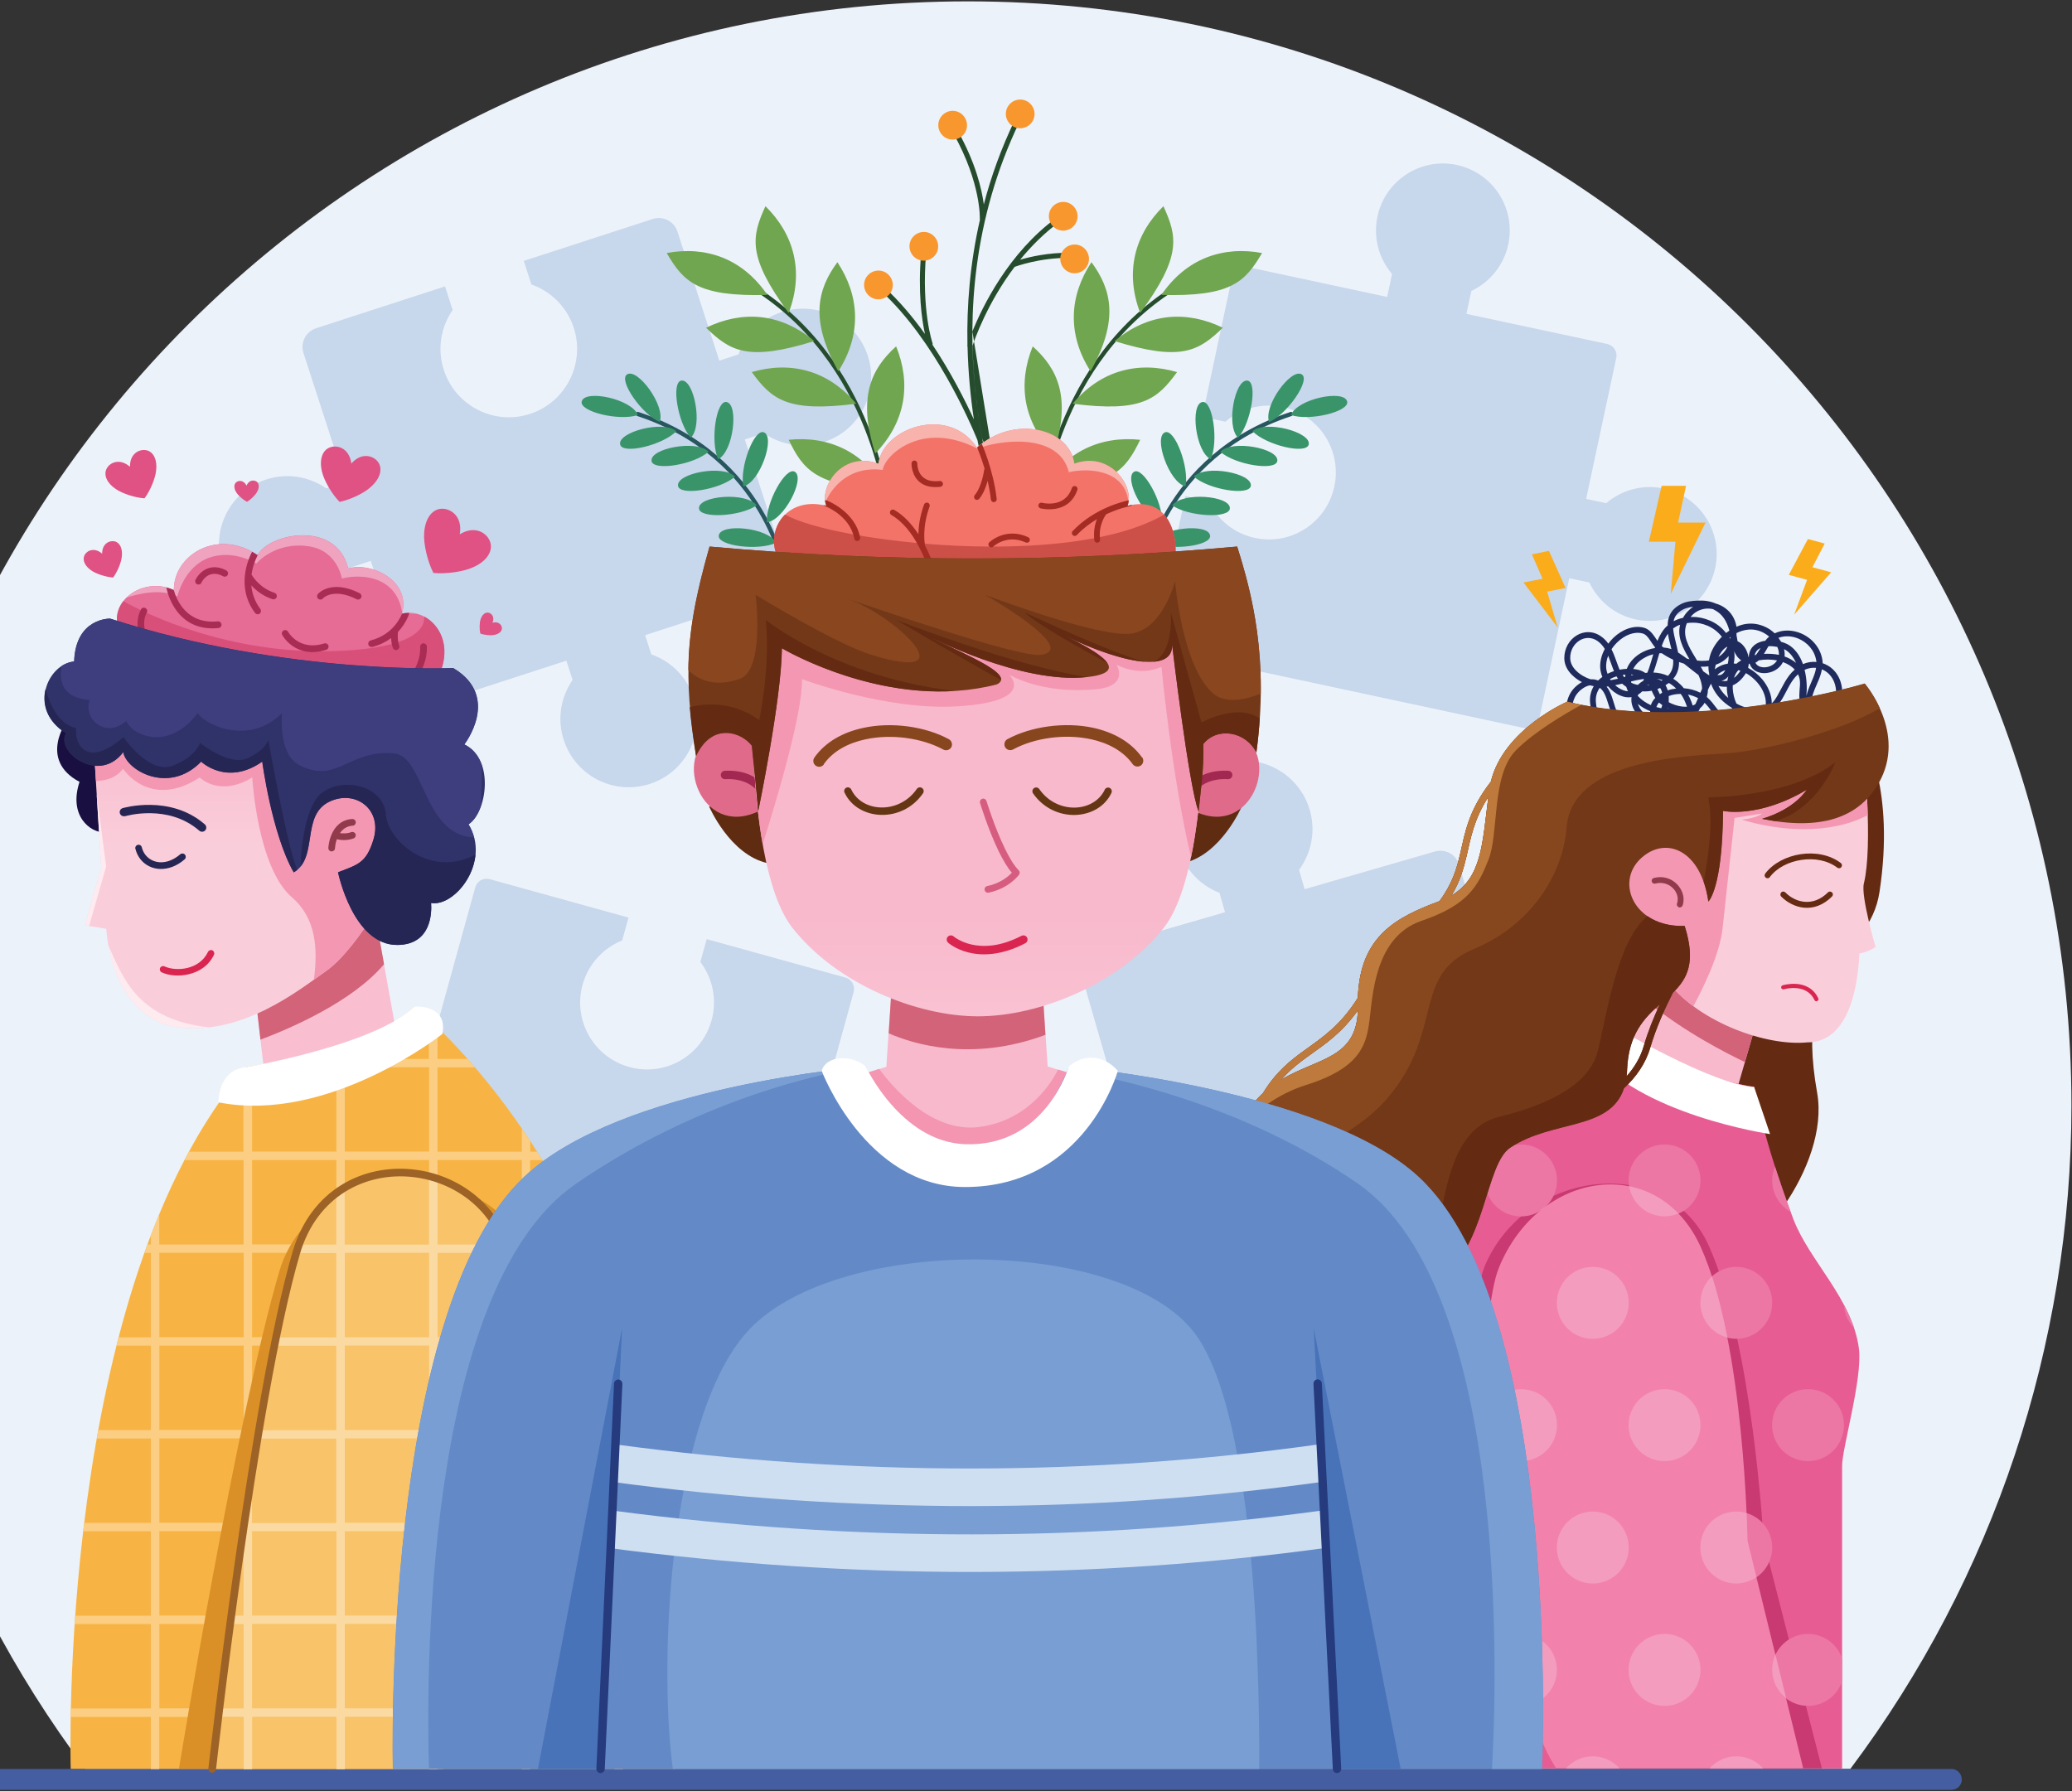
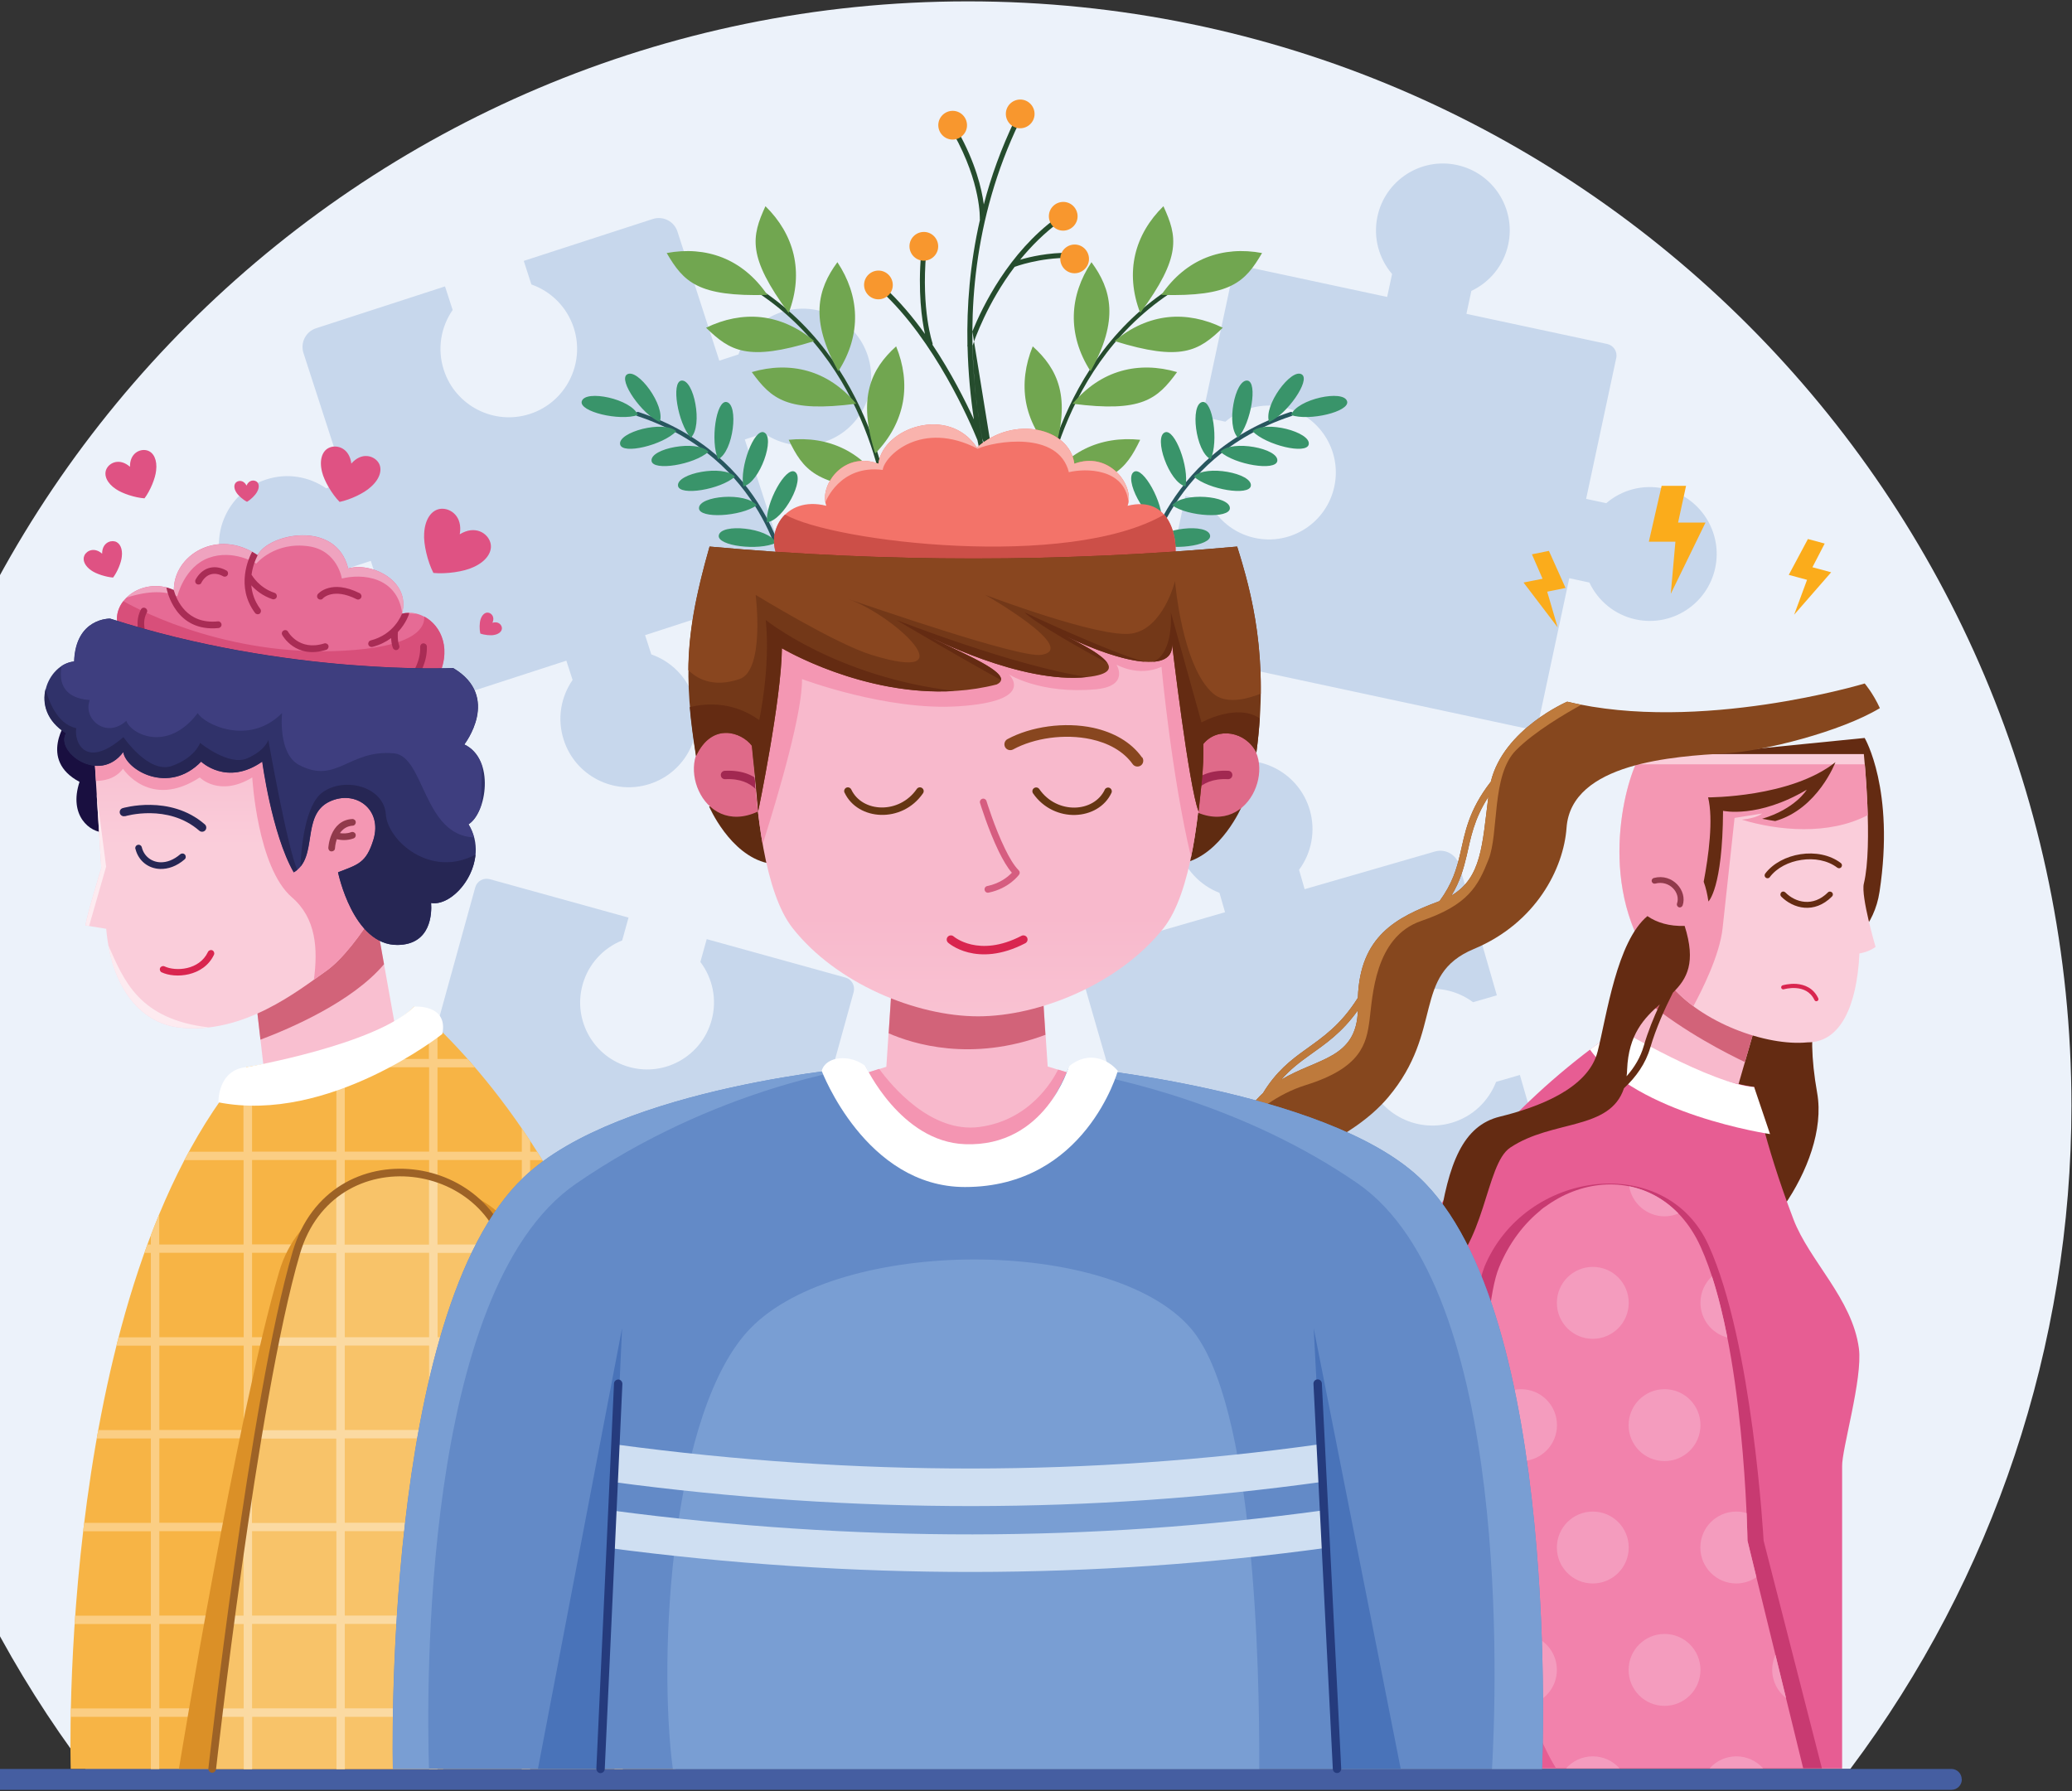
<svg xmlns="http://www.w3.org/2000/svg" width="782" height="676" viewBox="0 0 782 676" fill="none">
  <rect x="0" y="0" width="782" height="676" fill="#333333" stroke="none" />
  <g clip-path="url(#clip0_993_948)">
    <path fill-rule="evenodd" clip-rule="evenodd" d="M698.326 667.634C752.479 595.442 781.788 507.609 781.788 417.338C781.788 187.273 595.175 0.516 365.288 0.516C135.401 0.516 -51.212 187.273 -51.212 417.338C-51.212 507.609 -21.943 595.442 32.251 667.634H698.366H698.326Z" fill="#ECF2FA" />
    <path fill-rule="evenodd" clip-rule="evenodd" d="M740.382 671.573C740.382 669.38 738.636 667.633 736.444 667.633H-5.868C-8.06 667.633 -9.806 669.38 -9.806 671.573C-9.806 673.767 -8.06 675.514 -5.868 675.514H736.484C738.677 675.514 740.422 673.767 740.422 671.573H740.382Z" fill="#455EA1" />
    <path fill-rule="evenodd" clip-rule="evenodd" d="M197.673 489.244L145.306 474.741C142.952 474.091 141.572 471.653 142.221 469.256L179.365 334.906C180.015 332.55 182.45 331.169 184.846 331.819L237.213 346.322L234.817 354.935C227.754 357.779 222.071 363.751 219.879 371.632C216.144 385.079 224.06 399.014 237.497 402.711C250.933 406.449 264.857 398.526 268.551 385.079C270.744 377.198 268.917 369.113 264.33 363.06L266.725 354.447L319.092 368.951C321.446 369.601 322.826 372.038 322.177 374.435L307.685 426.843L316.209 429.199C322.258 424.608 330.336 422.78 338.212 424.974C351.649 428.712 359.524 442.606 355.83 456.053C352.095 469.5 338.212 477.381 324.775 473.684C316.9 471.491 310.892 465.803 308.091 458.734L299.566 456.378L285.073 508.785C284.424 511.142 281.988 512.523 279.593 511.873L227.226 497.369L225.156 504.845C229.743 510.898 231.57 518.982 229.378 526.864C225.643 540.311 211.76 548.192 198.323 544.495C184.886 540.758 177.011 526.864 180.705 513.417C182.897 505.535 188.58 499.523 195.644 496.719L197.714 489.244H197.673ZM573.62 405.717L587.828 454.915C588.964 458.856 586.691 462.959 582.753 464.097L533.593 478.316L535.704 485.629C542.93 488.432 548.857 494.485 551.171 502.529C555.108 516.22 547.233 530.52 533.553 534.501C519.872 538.442 505.583 530.561 501.605 516.87C499.291 508.826 501.036 500.579 505.664 494.322L503.553 487.01L454.393 501.229C450.456 502.366 446.356 500.091 445.219 496.151L431.011 446.953L423.663 449.065C420.862 456.297 414.814 462.228 406.776 464.544C393.096 468.484 378.806 460.603 374.828 446.912C370.89 433.221 378.766 418.921 392.446 414.939C400.484 412.624 408.724 414.371 414.976 419.002L422.324 416.889L408.116 367.691C406.979 363.751 409.252 359.647 413.19 358.51L462.35 344.291L460.239 336.978C453.013 334.175 447.086 328.122 444.772 320.078C440.835 306.387 448.71 292.087 462.39 288.105C476.071 284.164 490.36 292.046 494.338 305.737C496.652 313.781 494.907 322.028 490.279 328.284L492.39 335.597L541.55 321.378C545.487 320.24 549.588 322.515 550.724 326.456L564.932 375.654L555.961 378.254C549.709 373.623 541.469 371.876 533.431 374.192C519.751 378.132 511.875 392.473 515.813 406.164C519.751 419.855 534.08 427.737 547.761 423.796C555.799 421.48 561.807 415.589 564.648 408.317L573.62 405.717ZM197.673 98.463L246.346 82.66C250.243 81.4 254.425 83.513 255.683 87.413L271.474 136.124L278.7 133.767C281.258 126.414 287.103 120.361 295.06 117.761C308.578 113.373 323.151 120.767 327.535 134.336C331.92 147.864 324.531 162.449 310.973 166.837C303.016 169.437 294.735 167.934 288.321 163.505L281.095 165.862L296.886 214.572C298.145 218.472 296.034 222.657 292.137 223.916L243.464 239.72L245.819 246.992C253.166 249.551 259.215 255.401 261.813 263.364C266.197 276.892 258.809 291.477 245.25 295.865C231.732 300.252 217.159 292.858 212.775 279.289C210.177 271.327 211.679 263.039 216.103 256.62L213.749 249.348L165.076 265.152C161.179 266.411 156.998 264.298 155.739 260.398L139.948 211.688L132.722 214.044C130.165 221.397 124.319 227.451 116.363 230.051C102.845 234.438 88.271 227.044 83.887 213.475C79.503 199.947 86.891 185.362 100.449 180.975C108.406 178.374 116.687 179.878 123.101 184.306L130.327 181.95L114.536 133.239C113.277 129.339 115.388 125.155 119.285 123.895L167.958 108.092L170.84 116.989C166.416 123.367 164.914 131.695 167.512 139.658C171.896 153.186 186.469 160.621 199.987 156.233C213.505 151.846 220.934 137.261 216.55 123.733C213.952 115.77 207.863 109.92 200.556 107.36L197.673 98.463ZM592.252 218.269L580.886 271.449C580.358 273.845 578.004 275.389 575.609 274.861L439.414 245.692C437.019 245.164 435.476 242.807 436.004 240.41L447.37 187.231L456.098 189.1C459.346 195.966 465.638 201.328 473.635 203.034C487.275 205.96 500.671 197.266 503.594 183.615C506.517 169.965 497.829 156.558 484.19 153.633C476.193 151.927 468.236 154.202 462.472 159.158L453.744 157.29L465.11 104.11C465.638 101.713 467.993 100.17 470.388 100.698L523.526 112.073L525.393 103.42C520.441 97.651 518.167 89.688 519.872 81.685C522.795 68.034 536.232 59.34 549.831 62.266C563.471 65.191 572.158 78.638 569.235 92.248C567.53 100.251 562.172 106.548 555.311 109.798L553.444 118.451L606.582 129.826C608.977 130.355 610.52 132.711 609.992 135.108L598.626 188.287L606.217 189.912C611.981 184.956 619.938 182.681 627.935 184.387C641.575 187.312 650.262 200.759 647.339 214.369C644.416 228.019 630.98 236.713 617.38 233.788C609.383 232.082 603.091 226.719 599.844 219.854L592.252 218.229V218.269Z" fill="#C7D7EC" />
    <path fill-rule="evenodd" clip-rule="evenodd" d="M95.578 368.751L101.18 417.34L152.085 403.892L138.933 330.359C116.403 359.488 111.856 363.551 95.578 368.792V368.751Z" fill="#F9BFD0" />
    <path fill-rule="evenodd" clip-rule="evenodd" d="M144.941 363.914L138.933 330.316C116.403 359.445 111.856 363.508 95.578 368.749L98.297 392.393C109.623 388.127 133.006 378.093 144.941 363.914Z" fill="#D26379" />
    <path fill-rule="evenodd" clip-rule="evenodd" d="M93.061 402.754C93.061 402.754 141.572 395.522 156.307 379.922C167.349 388.535 213.749 432.573 234.898 506.147C256.048 579.72 254.952 667.594 254.952 667.594H26.689C26.689 667.594 21.006 485.956 93.061 402.713V402.754Z" fill="#F7B445" />
    <path fill-rule="evenodd" clip-rule="evenodd" d="M161.95 384.797C162.924 385.691 163.98 386.666 165.116 387.763V399.666H176.442C177.335 400.682 178.269 401.738 179.203 402.835H165.116V434.686H196.943V425.951C197.998 427.495 199.053 429.039 200.109 430.623V434.686H202.707C203.356 435.742 204.006 436.757 204.656 437.854H200.068V469.705H221.502C221.989 470.761 222.436 471.777 222.882 472.874H200.068V504.725H231.894V496.559C232.95 499.728 233.924 502.937 234.858 506.228C235.02 506.797 235.183 507.365 235.345 507.893H235.061V539.744H242.936C243.139 540.8 243.342 541.857 243.545 542.913H235.061V574.764H248.701C248.822 575.82 248.985 576.876 249.107 577.933H235.061V609.783H252.476C252.557 610.84 252.638 611.896 252.719 612.952H235.061V644.803H254.546C254.546 645.9 254.627 646.956 254.668 647.972H235.061V667.675H231.894V647.972H200.068V667.675H196.902V647.972H165.076V667.675H161.909V647.972H130.083V667.675H126.917V647.972H95.091V667.675H91.924V647.972H60.098V667.675H56.932V647.972H26.648C26.648 646.956 26.648 645.9 26.73 644.803H56.932V612.952H28.15C28.232 611.896 28.313 610.88 28.353 609.783H56.932V577.933H31.398C31.52 576.876 31.642 575.861 31.763 574.764H56.932V542.913H36.513C36.716 541.857 36.878 540.8 37.081 539.744H56.932V507.893H43.942C44.226 506.837 44.469 505.781 44.754 504.725H56.932V472.874H54.496C54.862 471.818 55.268 470.761 55.633 469.705H56.932V466.252C57.947 463.571 59.002 460.93 60.098 458.33V469.705H91.924V437.854H69.597C70.166 436.798 70.694 435.742 71.262 434.686H91.884V404.094C92.249 403.647 92.615 403.241 92.98 402.794C92.98 402.794 99.84 401.779 109.177 399.666H126.876V394.953C127.932 394.628 128.987 394.303 130.043 393.938V399.666H161.869V384.797H161.95ZM231.935 612.912H200.109V644.762H231.935V612.912ZM196.943 612.912H165.116V644.762H196.943V612.912ZM161.95 612.912H130.124V644.762H161.95V612.912ZM126.958 612.912H95.131V644.762H126.958V612.912ZM91.965 612.912H60.139V644.762H91.965V612.912ZM231.935 577.892H200.109V609.743H231.935V577.892ZM196.943 577.892H165.116V609.743H196.943V577.892ZM161.95 577.892H130.124V609.743H161.95V577.892ZM126.958 577.892H95.131V609.743H126.958V577.892ZM91.965 577.892H60.139V609.743H91.965V577.892ZM231.935 542.872H200.109V574.723H231.935V542.872ZM196.943 542.872H165.116V574.723H196.943V542.872ZM161.95 542.872H130.124V574.723H161.95V542.872ZM126.958 542.872H95.131V574.723H126.958V542.872ZM91.965 542.872H60.139V574.723H91.965V542.872ZM126.958 507.853H95.131V539.704H126.958V507.853ZM231.935 507.853H200.109V539.704H231.935V507.853ZM196.943 507.853H165.116V539.704H196.943V507.853ZM161.95 507.853H130.124V539.704H161.95V507.853ZM91.965 507.853H60.139V539.704H91.965V507.853ZM196.943 472.833H165.116V504.684H196.943V472.833ZM161.95 472.833H130.124V504.684H161.95V472.833ZM126.958 472.833H95.131V504.684H126.958V472.833ZM91.965 472.833H60.139V504.684H91.965V472.833ZM161.95 437.814H130.124V469.664H161.95V437.814ZM126.958 437.814H95.131V469.664H126.958V437.814ZM196.943 437.814H165.116V469.664H196.943V437.814ZM161.95 402.794H130.124V434.645H161.95V402.794ZM126.958 402.794H95.131V434.645H126.958V402.794Z" fill="#FBCE84" />
    <path fill-rule="evenodd" clip-rule="evenodd" d="M105.402 479.862C118.798 434.199 195.075 436.027 199.175 479.862C205.224 544.376 167.268 667.595 167.268 667.595H67.527C67.527 667.595 89.204 535.033 105.402 479.862Z" fill="#DB9027" />
    <path fill-rule="evenodd" clip-rule="evenodd" d="M93.061 402.752C93.061 402.752 141.977 394.302 156.307 379.92C156.307 379.92 169.257 378.864 166.943 390.239C166.943 390.239 124.075 424.243 82.425 416.037C82.425 416.037 82.06 403.727 93.061 402.752Z" fill="white" />
    <path fill-rule="evenodd" clip-rule="evenodd" d="M111.856 472.832C125.252 427.168 188.824 436.066 192.924 479.901C198.972 544.415 167.227 667.633 167.227 667.633H80.111C80.111 667.633 95.659 528.002 111.856 472.832Z" fill="#F8C369" />
    <path fill-rule="evenodd" clip-rule="evenodd" d="M161.95 443.906C163.005 444.191 164.061 444.475 165.116 444.841V469.704H190.772C191.137 470.719 191.462 471.776 191.746 472.873H165.157V504.723H193.695C193.695 505.78 193.654 506.836 193.614 507.892H165.197V539.743H191.219C191.097 540.799 190.975 541.855 190.853 542.912H165.197V574.762H186.469C186.307 575.819 186.144 576.875 185.941 577.931H165.197V609.782H180.217C180.014 610.838 179.812 611.895 179.609 612.951H165.197V644.802H172.789C172.545 645.898 172.302 646.955 172.058 647.97H165.157V667.674H161.991V647.97H130.164V667.674H126.998V647.97H95.172V667.674H92.005V647.97H82.466C82.588 646.955 82.709 645.898 82.831 644.802H91.965V612.951H86.891C87.012 611.895 87.175 610.838 87.297 609.782H91.924V577.931H91.762C92.817 570.74 93.913 563.428 95.091 556.115V574.803H126.917V542.952H97.202C97.364 541.896 97.567 540.84 97.729 539.783H126.917V507.933H103.534C103.737 506.876 103.94 505.82 104.184 504.764H126.917V472.913H111.816C112.14 471.816 112.465 470.801 112.831 469.744H126.917V450.366C127.932 449.594 128.987 448.903 130.083 448.253V469.744H161.909V443.988L161.95 443.906ZM161.95 612.91H130.124V644.761H161.95V612.91ZM126.957 612.91H95.131V644.761H126.957V612.91ZM161.95 577.891H130.124V609.741H161.95V577.891ZM126.957 577.891H95.131V609.741H126.957V577.891ZM161.95 542.871H130.124V574.722H161.95V542.871ZM161.95 507.851H130.124V539.702H161.95V507.851ZM161.95 472.832H130.124V504.683H161.95V472.832Z" fill="#FBDAA2" />
    <path fill-rule="evenodd" clip-rule="evenodd" d="M81.532 667.797C81.532 667.797 97.039 528.328 113.196 473.239C126.145 429.16 187.524 437.691 191.503 480.023C193.492 501.393 191.34 529.181 187.565 556.806C187.443 557.578 188.012 558.31 188.783 558.391C189.554 558.513 190.285 557.944 190.366 557.172C194.182 529.343 196.333 501.271 194.304 479.739C190.041 434.441 124.319 425.178 110.435 472.426C94.238 527.678 78.65 667.472 78.65 667.472C78.569 668.243 79.137 668.934 79.908 669.056C80.68 669.137 81.37 668.568 81.491 667.797H81.532Z" fill="#9D6226" />
    <path fill-rule="evenodd" clip-rule="evenodd" d="M45.281 238.667C39.923 227.494 53.806 217.216 65.619 222.701C65.497 209.497 82.1 199.219 97.242 209.538C101.18 201.453 126.876 195.928 131.423 214.575C139.379 211.975 155.211 218.719 151.72 231.598C161.463 229.079 173.316 240.942 164.71 256.704C120.016 258.98 81.045 251.586 45.241 238.626L45.281 238.667Z" fill="#E66B95" />
    <path fill-rule="evenodd" clip-rule="evenodd" d="M46.54 226.884C53.481 230.784 88.758 249.147 134.062 245.288C157.119 243.338 160.367 236.716 160.123 232.694C166.618 236.147 170.921 245.41 164.792 256.704C120.097 258.979 81.126 251.585 45.322 238.625C43.252 234.278 44.063 230.053 46.58 226.844L46.54 226.884Z" fill="#D84F7A" />
    <path fill-rule="evenodd" clip-rule="evenodd" d="M152.654 231.434L157.16 231.637C155.658 231.271 154.156 231.19 152.654 231.434ZM47.757 225.543C51.939 221.48 59.124 219.693 65.619 222.74C65.497 209.536 82.1 199.258 97.242 209.577C101.18 201.492 126.876 195.967 131.423 214.614C139.339 212.014 155.049 218.677 151.801 231.393C149.812 217.377 136.375 216.483 129.028 218.352C129.028 218.352 127.404 207.83 116.646 206.205C103.697 204.255 96.755 212.705 96.755 212.705C96.755 212.705 88.068 207.139 78.772 210.552C69.475 213.964 66.918 225.096 66.918 225.096C60.504 221.927 51.573 224.283 47.798 225.543H47.757Z" fill="#EFA3BF" />
    <path fill-rule="evenodd" clip-rule="evenodd" d="M153.385 257.109C154.968 255.321 158.824 250.284 158.581 244.109C158.581 243.418 159.108 242.809 159.798 242.809C160.489 242.809 161.098 243.337 161.098 244.027C161.3 249.593 158.621 254.306 156.632 257.068C155.536 257.068 154.44 257.109 153.385 257.15V257.109ZM106.538 239.68C106.538 239.68 111.491 248.943 123.142 245.246C123.791 245.043 124.156 244.312 123.954 243.662C123.751 243.012 123.02 242.646 122.37 242.849C112.831 245.856 108.731 238.462 108.731 238.462C108.406 237.852 107.634 237.609 107.026 237.974C106.417 238.299 106.173 239.071 106.538 239.68ZM151.883 231.19C151.883 231.19 151.801 231.474 151.761 231.636C152.613 231.393 153.506 231.311 154.399 231.311C154.399 231.474 154.399 231.636 154.359 231.758C154.359 231.758 153.344 235.171 150.178 238.543C150.096 239.396 149.975 241.752 150.665 243.662C150.908 244.312 150.543 245.043 149.893 245.287C149.244 245.531 148.513 245.165 148.27 244.515C147.823 243.337 147.661 241.996 147.62 240.818C145.753 242.199 143.439 243.418 140.557 244.149C139.867 244.312 139.176 243.906 139.014 243.256C138.852 242.565 139.258 241.874 139.907 241.712C148.635 239.477 151.436 232.408 151.883 231.23V231.19ZM53.197 241.387C52.832 240.493 52.507 239.477 52.264 238.421C51.695 235.821 51.695 232.815 53.197 230.011C53.522 229.402 54.293 229.158 54.902 229.524C55.511 229.849 55.755 230.621 55.389 231.23C54.212 233.424 54.253 235.821 54.699 237.852C55.105 239.762 55.877 241.387 56.445 242.443C55.349 242.077 54.253 241.712 53.157 241.346L53.197 241.387ZM62.737 221.683C63.671 221.927 64.645 222.252 65.579 222.699C66.634 226.436 70.49 235.699 82.222 234.521C82.912 234.44 83.521 234.968 83.603 235.658C83.684 236.349 83.156 236.958 82.466 237.04C66.35 238.624 63.062 223.268 62.778 221.683H62.737ZM95.131 208.236C95.822 208.642 96.552 209.048 97.242 209.536C97.364 209.333 97.486 209.089 97.608 208.886C97.608 208.967 97.526 209.048 97.486 209.13C97.486 209.13 95.537 212.38 94.928 216.889C94.928 216.93 95.01 217.011 95.05 217.052C95.05 217.052 97.689 221.805 103.616 223.755C104.265 223.958 104.631 224.689 104.428 225.339C104.225 225.989 103.494 226.355 102.844 226.152C99.069 224.893 96.471 222.699 94.847 220.911C95.091 223.755 96.025 226.843 98.257 229.849C98.663 230.418 98.541 231.19 98.014 231.596C97.486 232.002 96.674 231.88 96.268 231.352C88.799 221.358 93.954 210.43 95.172 208.195L95.131 208.236ZM121.883 225.827C121.883 225.827 125.699 221.683 134.589 226.152C135.198 226.477 135.969 226.193 136.294 225.583C136.619 224.974 136.335 224.202 135.726 223.877C130.327 221.196 126.47 221.236 123.994 221.927C121.234 222.658 119.975 224.202 119.975 224.202C119.529 224.73 119.569 225.543 120.097 225.989C120.625 226.436 121.437 226.396 121.883 225.868V225.827ZM76.011 219.896C76.823 218.392 78.001 217.255 79.421 216.808C80.842 216.361 82.466 216.524 84.212 217.499C84.82 217.824 85.592 217.621 85.916 217.011C86.241 216.402 86.038 215.63 85.429 215.305C82.953 213.964 80.639 213.802 78.65 214.452C76.661 215.102 74.996 216.605 73.819 218.758C73.495 219.367 73.698 220.139 74.306 220.464C74.915 220.789 75.687 220.586 76.011 219.977V219.896Z" fill="#A92C55" />
    <path fill-rule="evenodd" clip-rule="evenodd" d="M185.86 235.048C186.834 232.895 185.535 231.432 184.277 231.229C183.059 231.026 181.882 232.082 181.354 233.829C180.948 235.129 180.908 237.486 181.273 239.111C182.815 239.679 185.211 239.923 186.51 239.639C188.336 239.314 189.473 238.258 189.432 237.039C189.351 235.779 188.052 234.357 185.819 235.048H185.86ZM38.542 208.966C35.66 206.447 32.778 207.747 31.885 209.576C30.992 211.404 32.047 213.679 34.524 215.345C36.31 216.604 40.004 217.782 42.683 217.985C44.307 215.832 45.768 212.298 45.971 210.104C46.337 207.138 45.281 204.822 43.333 204.335C41.384 203.847 38.502 205.147 38.542 209.007V208.966ZM173.519 201.654C179.365 198.078 183.993 201.247 185.048 204.701C186.104 208.154 183.546 211.891 178.675 214.044C175.143 215.751 168.323 216.726 163.574 216.238C161.382 212.013 159.798 205.31 160.083 201.369C160.326 196.047 162.843 192.31 166.456 192.025C170.069 191.741 174.697 194.91 173.519 201.654ZM93.061 183.291C92.005 181.178 90.097 181.219 89.123 182.031C88.19 182.844 88.23 184.428 89.245 185.931C89.976 187.069 91.762 188.653 93.223 189.385C94.644 188.572 96.349 186.906 96.999 185.688C97.932 184.103 97.851 182.519 96.877 181.787C95.862 181.056 93.954 181.097 93.02 183.291H93.061ZM132.6 174.962C131.869 169.153 127.282 167.731 124.4 168.909C121.518 170.047 120.422 173.744 121.558 178.172C122.33 181.422 125.293 186.541 128.175 189.425C132.194 188.613 137.512 186.094 139.948 183.778C143.398 180.772 144.494 177.075 142.789 174.515C141.044 171.956 136.456 170.534 132.6 174.962ZM49.016 176.14C45.159 172.809 41.384 174.556 40.207 176.953C39.03 179.35 40.41 182.397 43.739 184.591C46.134 186.256 50.964 187.841 54.537 188.084C56.688 185.241 58.637 180.528 58.921 177.603C59.408 173.662 58.028 170.615 55.389 169.965C52.791 169.315 48.975 171.062 49.056 176.14H49.016Z" fill="#DF5283" />
    <path fill-rule="evenodd" clip-rule="evenodd" d="M25.431 271.734C25.431 271.734 14.227 286.725 30.018 295.094C25.796 307.851 33.996 314.351 39.598 314.188L38.177 271.775H25.39L25.431 271.734Z" fill="#190F40" />
    <path fill-rule="evenodd" clip-rule="evenodd" d="M34.767 271.734L38.218 327.636C38.218 327.636 32.291 347.136 32.291 349.289L40.085 350.549C41.953 372.284 52.669 385.975 67.446 387.762C91.721 390.728 112.871 373.665 123.06 366.474C135.198 357.902 150.705 330.195 153.953 319.389C157.2 308.582 158.094 271.734 158.094 271.734H34.767Z" fill="url(#paint0_linear_993_948)" />
    <path fill-rule="evenodd" clip-rule="evenodd" d="M36.188 294.729C38.542 294.729 43.333 294.282 46.418 290.138C46.418 290.138 56.526 305.698 75.402 293.429C75.402 293.429 82.75 300.985 95.212 293.429C95.212 293.429 97.08 327.392 110.192 338.686C119.325 346.567 120.016 358.105 118.473 369.765C120.178 368.546 121.721 367.408 123.101 366.474C135.239 357.902 150.746 330.195 153.993 319.389C157.241 308.582 158.134 271.734 158.134 271.734H34.808L36.228 294.769L36.188 294.729Z" fill="#F497B3" />
    <path fill-rule="evenodd" clip-rule="evenodd" d="M40.897 356.847C46.743 369.888 52.264 384.676 78.812 387.764C75.118 388.211 71.302 388.251 67.405 387.764C54.131 386.139 44.104 374.926 40.856 356.847H40.897ZM40.045 326.987L36.472 299.605L38.218 327.637C38.218 327.637 32.291 347.138 32.291 349.291L33.631 349.494L40.085 326.987H40.045Z" fill="#FDEBF0" />
    <path fill-rule="evenodd" clip-rule="evenodd" d="M110.882 329.221C120.34 323.777 113.439 307.689 124.4 302.53C134.183 297.898 144.494 305.455 140.962 316.911C138.243 325.768 135.117 326.296 127.607 329.221C127.607 329.221 133.249 356.887 150.137 356.643C162.721 356.44 163.005 344.699 162.721 340.799C171.774 342.424 185.413 325.118 176.848 311.102C183.627 306.958 186.915 286.523 175.265 280.957C175.265 280.957 189.31 262.919 171.043 252.113C171.043 252.113 108.649 255.079 41.587 233.465C41.587 233.465 28.597 233.1 28.028 249.635C17.961 250.569 10.37 267.632 24.984 276.732C20.762 283.517 37.446 296.151 46.58 283.801C47.595 290.586 63.67 300.092 75.971 287.417C75.971 287.417 85.632 296.801 99.028 287.417C99.028 287.417 99.921 294.079 101.789 302.53C103.737 311.264 106.741 321.949 110.922 329.221H110.882Z" fill="#30326A" />
    <path fill-rule="evenodd" clip-rule="evenodd" d="M113.358 327.149C113.642 320.649 115.023 303.952 121.68 299.077C130.002 293.023 144.9 296.802 145.631 307.446C146.28 317.033 162.234 331.659 179.446 322.558C178.472 332.999 169.338 341.978 162.681 340.8C162.965 344.7 162.681 356.481 150.096 356.644C133.209 356.887 127.566 329.221 127.566 329.221C135.076 326.296 138.202 325.768 140.922 316.911C144.413 305.455 134.143 297.939 124.359 302.53C114.576 307.161 119.001 320.487 113.318 327.149H113.358ZM17.19 260.035C18.245 264.098 21.412 273.32 28.8 274.823C27.866 279.779 32.088 290.789 46.58 278.195C46.58 278.195 56.12 292.211 64.888 289.083C73.657 285.955 75.524 280.389 75.524 280.389C75.524 280.389 86.403 289.286 93.345 286.198C100.287 283.111 101.261 279.251 101.261 279.251C101.261 279.251 108.568 320.608 112.222 328.287C111.816 328.652 111.329 328.977 110.841 329.262C106.66 321.99 103.656 311.305 101.708 302.571C99.84 294.12 98.947 287.458 98.947 287.458C85.551 296.842 75.889 287.458 75.889 287.458C63.63 300.133 47.514 290.626 46.499 283.842C37.325 296.233 20.64 283.598 24.903 276.773C17.555 272.182 15.81 265.601 17.19 260.035Z" fill="#262654" />
    <path fill-rule="evenodd" clip-rule="evenodd" d="M23.32 251.258C22.386 255.768 22.508 263.365 33.874 264.218C31.154 271.327 40.044 279.006 47.676 272.059C49.3 276.934 63.062 284.328 74.631 269.134C76.742 273.115 93.71 281.89 106.457 269.134C106.457 269.134 104.793 284.45 112.871 288.715C127.12 296.19 131.626 282.743 148.716 284.328C160.204 285.384 159.717 315.285 178.878 316.056C178.431 314.391 177.741 312.725 176.767 311.1C178.756 309.881 180.461 307.2 181.557 303.95L181.882 289C180.745 285.587 178.634 282.621 175.184 280.996C175.184 280.996 189.229 262.958 170.962 252.152C170.962 252.152 108.568 255.118 41.506 233.505C41.506 233.505 28.516 233.139 27.947 249.674C26.323 249.836 24.74 250.405 23.32 251.299V251.258Z" fill="#3E3E7F" />
    <path fill-rule="evenodd" clip-rule="evenodd" d="M127.16 316.749C128.54 317.074 130.935 317.359 133.452 316.424C134.102 316.18 134.427 315.449 134.183 314.799C133.939 314.149 133.209 313.824 132.559 314.068C130.935 314.677 129.352 314.596 128.297 314.434C129.271 313.012 130.773 311.793 133.087 311.63C133.777 311.63 134.305 310.98 134.264 310.29C134.264 309.599 133.615 309.071 132.925 309.112C128.662 309.355 126.348 312.159 125.171 314.88C124.034 317.481 123.913 320.04 123.913 320.04C123.913 320.731 124.4 321.34 125.13 321.34C125.821 321.34 126.429 320.852 126.429 320.121C126.429 320.121 126.511 318.537 127.12 316.709L127.16 316.749Z" fill="#913A4B" />
    <path fill-rule="evenodd" clip-rule="evenodd" d="M47.23 308.055C47.23 308.055 63.346 303.18 75.24 313.539C75.889 314.108 76.904 314.027 77.472 313.377C78.041 312.727 77.96 311.711 77.31 311.142C64.157 299.686 46.296 305.008 46.296 305.008C45.443 305.252 44.997 306.145 45.24 306.958C45.484 307.77 46.377 308.258 47.189 308.014L47.23 308.055Z" fill="#262654" />
    <path fill-rule="evenodd" clip-rule="evenodd" d="M51.127 320.404C52.223 324.873 55.958 327.838 60.464 327.96C63.387 328.041 66.634 326.985 69.679 324.344C70.207 323.898 70.247 323.085 69.8 322.557C69.354 322.029 68.542 321.988 68.014 322.435C65.498 324.588 62.9 325.523 60.504 325.441C57.135 325.319 54.334 323.126 53.522 319.794C53.36 319.104 52.67 318.697 52.02 318.86C51.33 319.022 50.924 319.713 51.087 320.404H51.127Z" fill="#262654" />
    <path fill-rule="evenodd" clip-rule="evenodd" d="M60.991 366.961C66.065 369.399 76.823 368.667 80.761 360.339C81.045 359.73 80.761 358.958 80.152 358.673C79.543 358.389 78.772 358.673 78.487 359.283C75.24 366.189 66.309 366.717 62.087 364.727C61.478 364.442 60.707 364.727 60.423 365.336C60.139 365.945 60.423 366.717 61.032 367.002L60.991 366.961Z" fill="#D9254F" />
    <path fill-rule="evenodd" clip-rule="evenodd" d="M703.765 278.56C703.765 278.56 715.213 297.939 709.367 336.533C705.348 363.103 676.364 359.162 685.822 412.504C690.694 440.13 660.897 477.14 646.121 476.002L642.751 284.613L703.765 278.52V278.56Z" fill="#642B12" />
    <path fill-rule="evenodd" clip-rule="evenodd" d="M668.001 368.18L653.59 417.988L610.844 401.981L634.633 348.883C644.781 360.014 653.915 365.702 668.001 368.14V368.18Z" fill="#F8B9CC" />
    <path fill-rule="evenodd" clip-rule="evenodd" d="M641.98 356.113C649.531 362.613 657.366 366.31 668.002 368.139L658.543 400.842C652.373 397.917 635.688 389.548 621.602 377.929L631.385 356.113H641.98Z" fill="#D26379" />
    <path fill-rule="evenodd" clip-rule="evenodd" d="M610.845 388.332C610.845 388.332 629.437 404.826 662.034 410.27C662.034 410.27 665.363 430.055 676.892 460.24C682.9 475.922 699.097 490.222 701.573 508.91C703.075 520.244 695.038 547.139 695.241 553.476V667.473H493.608C493.608 667.473 466.125 487.662 610.804 388.413L610.845 388.332Z" fill="#E75D93" />
    <path fill-rule="evenodd" clip-rule="evenodd" d="M560.142 478.358C575.405 441.185 628.787 434.685 644.822 469.948C661.547 506.755 665.606 581.466 665.606 581.466L687.608 667.39H587.299C587.299 667.39 574.228 648.621 564.648 597.757C558.396 564.566 552.997 495.786 560.182 478.358H560.142Z" fill="#C83A71" />
-     <path fill-rule="evenodd" clip-rule="evenodd" d="M493.039 662.881C496.936 662.962 500.427 664.668 502.863 667.39H493.607C493.607 667.39 493.364 665.806 493.039 662.881ZM536.881 667.39H557.057C554.58 664.627 550.967 662.881 546.989 662.881C542.97 662.881 539.398 664.627 536.922 667.39H536.881ZM591.034 667.39H611.21C608.733 664.627 605.121 662.881 601.142 662.881C597.123 662.881 593.551 664.627 591.075 667.39H591.034ZM645.228 667.39H665.403C662.927 664.627 659.314 662.881 655.336 662.881C651.317 662.881 647.745 664.627 645.269 667.39H645.228ZM628.219 616.689C620.749 616.689 614.66 622.742 614.66 630.258C614.66 637.774 620.709 643.827 628.219 643.827C635.688 643.827 641.777 637.774 641.777 630.258C641.777 622.742 635.729 616.689 628.219 616.689ZM574.066 616.689C566.596 616.689 560.507 622.742 560.507 630.258C560.507 637.774 566.556 643.827 574.066 643.827C581.535 643.827 587.624 637.774 587.624 630.258C587.624 622.742 581.576 616.689 574.066 616.689ZM519.872 616.689C512.403 616.689 506.313 622.742 506.313 630.258C506.313 637.774 512.362 643.827 519.872 643.827C527.341 643.827 533.431 637.774 533.431 630.258C533.431 622.742 527.382 616.689 519.872 616.689ZM695.24 634.524V625.992C693.454 620.589 688.38 616.689 682.372 616.689C674.903 616.689 668.813 622.742 668.813 630.258C668.813 637.774 674.862 643.827 682.372 643.827C688.339 643.827 693.454 639.927 695.24 634.524ZM601.142 570.497C593.673 570.497 587.584 576.55 587.584 584.066C587.584 591.582 593.632 597.635 601.142 597.635C608.612 597.635 614.701 591.582 614.701 584.066C614.701 576.55 608.652 570.497 601.142 570.497ZM655.295 570.497C647.826 570.497 641.737 576.55 641.737 584.066C641.737 591.582 647.785 597.635 655.295 597.635C662.765 597.635 668.854 591.582 668.854 584.066C668.854 576.55 662.805 570.497 655.295 570.497ZM546.949 570.497C539.479 570.497 533.39 576.55 533.39 584.066C533.39 591.582 539.439 597.635 546.949 597.635C554.418 597.635 560.507 591.582 560.507 584.066C560.507 576.55 554.459 570.497 546.949 570.497ZM496.814 571.107C502.335 572.813 506.313 577.972 506.313 584.066C506.313 591.42 500.468 597.392 493.201 597.595C494.013 589.226 495.191 580.369 496.814 571.107ZM682.372 524.305C674.903 524.305 668.813 530.359 668.813 537.875C668.813 545.39 674.862 551.444 682.372 551.444C689.841 551.444 695.931 545.39 695.931 537.875C695.931 530.359 689.882 524.305 682.372 524.305ZM574.066 524.305C566.596 524.305 560.507 530.359 560.507 537.875C560.507 545.39 566.556 551.444 574.066 551.444C581.535 551.444 587.624 545.39 587.624 537.875C587.624 530.359 581.576 524.305 574.066 524.305ZM519.872 524.305C512.403 524.305 506.313 530.359 506.313 537.875C506.313 545.39 512.362 551.444 519.872 551.444C527.341 551.444 533.431 545.39 533.431 537.875C533.431 530.359 527.382 524.305 519.872 524.305ZM628.219 524.305C620.749 524.305 614.66 530.359 614.66 537.875C614.66 545.39 620.709 551.444 628.219 551.444C635.688 551.444 641.777 545.39 641.777 537.875C641.777 530.359 635.729 524.305 628.219 524.305ZM546.949 478.154C539.479 478.154 533.39 484.208 533.39 491.723C533.39 499.239 539.439 505.293 546.949 505.293C554.418 505.293 560.507 499.239 560.507 491.723C560.507 484.208 554.459 478.154 546.949 478.154ZM601.142 478.154C593.673 478.154 587.584 484.208 587.584 491.723C587.584 499.239 593.632 505.293 601.142 505.293C608.612 505.293 614.701 499.239 614.701 491.723C614.701 484.208 608.652 478.154 601.142 478.154ZM655.295 478.154C647.826 478.154 641.737 484.208 641.737 491.723C641.737 499.239 647.785 505.293 655.295 505.293C662.765 505.293 668.854 499.239 668.854 491.723C668.854 484.208 662.805 478.154 655.295 478.154ZM695.931 492.455C697.392 495.258 698.691 498.142 699.706 501.108C697.514 498.833 696.093 495.827 695.931 492.455ZM574.066 431.963C566.596 431.963 560.507 438.016 560.507 445.532C560.507 453.048 566.556 459.101 574.066 459.101C581.535 459.101 587.624 453.048 587.624 445.532C587.624 438.016 581.576 431.963 574.066 431.963ZM628.219 431.963C620.749 431.963 614.66 438.016 614.66 445.532C614.66 453.048 620.709 459.101 628.219 459.101C635.688 459.101 641.777 453.048 641.777 445.532C641.777 438.016 635.729 431.963 628.219 431.963ZM669.909 440.291C671.574 445.451 673.522 451.179 675.836 457.395C671.696 455.079 668.854 450.651 668.854 445.532C668.854 443.663 669.219 441.916 669.909 440.291ZM609.87 388.98C612.793 391.459 614.66 395.196 614.66 399.34C614.66 406.815 608.612 412.909 601.102 412.909C595.662 412.909 590.994 409.7 588.842 405.068C595.418 399.503 602.401 394.14 609.87 388.98ZM643.279 405.556C648.881 407.425 655.133 409.09 662.034 410.228C662.034 410.228 662.075 410.512 662.156 411C660.126 412.178 657.812 412.869 655.295 412.869C650.059 412.869 645.512 409.903 643.279 405.556Z" fill="#EC77A4" />
    <path fill-rule="evenodd" clip-rule="evenodd" d="M610.845 388.332C610.845 388.332 645.878 409.133 662.034 410.27L668.042 428.024C668.042 428.024 617.583 420.63 600.046 396.092L610.885 388.332H610.845Z" fill="white" />
    <path fill-rule="evenodd" clip-rule="evenodd" d="M565.744 478.36C581.007 441.187 625.783 435.255 641.818 470.519C658.543 507.326 659.517 581.468 659.517 581.468L680.545 667.392H587.259C587.259 667.392 574.187 648.623 564.607 597.759C558.355 564.568 558.558 495.788 565.744 478.36Z" fill="#F282AC" />
    <path fill-rule="evenodd" clip-rule="evenodd" d="M591.034 667.391H611.21C608.734 664.628 605.121 662.882 601.142 662.882C597.124 662.882 593.551 664.628 591.075 667.391H591.034ZM645.228 667.391H665.404C662.927 664.628 659.314 662.882 655.336 662.882C651.317 662.882 647.745 664.628 645.269 667.391H645.228ZM628.219 616.69C620.75 616.69 614.66 622.743 614.66 630.259C614.66 637.775 620.709 643.828 628.219 643.828C635.688 643.828 641.778 637.775 641.778 630.259C641.778 622.743 635.729 616.69 628.219 616.69ZM568.91 617.705C570.494 617.055 572.239 616.69 574.025 616.69C581.495 616.69 587.584 622.743 587.584 630.259C587.584 636.881 582.794 642.447 576.502 643.584C574.066 636.678 571.468 628.146 568.91 617.705ZM670.072 624.571C669.26 626.278 668.854 628.228 668.854 630.218C668.854 634.565 670.924 638.425 674.091 640.903L670.072 624.531V624.571ZM601.142 570.498C593.673 570.498 587.584 576.551 587.584 584.067C587.584 591.583 593.632 597.636 601.142 597.636C608.612 597.636 614.701 591.583 614.701 584.067C614.701 576.551 608.652 570.498 601.142 570.498ZM662.887 595.28C660.735 596.742 658.097 597.636 655.296 597.636C647.826 597.636 641.737 591.583 641.737 584.067C641.737 576.551 647.786 570.498 655.296 570.498C656.635 570.498 657.934 570.701 659.193 571.067C659.477 577.567 659.517 581.467 659.517 581.467L662.887 595.28ZM574.066 524.306C566.596 524.306 560.507 530.36 560.507 537.876C560.507 545.391 566.556 551.445 574.066 551.445C581.535 551.445 587.624 545.391 587.624 537.876C587.624 530.36 581.576 524.306 574.066 524.306ZM628.219 524.306C620.75 524.306 614.66 530.36 614.66 537.876C614.66 545.391 620.709 551.445 628.219 551.445C635.688 551.445 641.778 545.391 641.778 537.876C641.778 530.36 635.729 524.306 628.219 524.306ZM601.142 478.155C593.673 478.155 587.584 484.209 587.584 491.724C587.584 499.24 593.632 505.294 601.142 505.294C608.612 505.294 614.701 499.24 614.701 491.724C614.701 484.209 608.652 478.155 601.142 478.155ZM646.121 481.73C648.435 488.84 650.343 496.721 651.926 504.806C646.081 503.303 641.778 497.981 641.778 491.684C641.778 487.743 643.442 484.209 646.121 481.73ZM614.863 447.727C621.683 449.108 628.138 452.48 633.456 458.005C631.832 458.696 630.086 459.061 628.219 459.061C621.521 459.061 615.919 454.145 614.863 447.727ZM583.443 455.242C582.713 455.933 581.941 456.542 581.089 457.071C581.86 456.42 582.631 455.811 583.443 455.242Z" fill="#F49CBE" />
    <path fill-rule="evenodd" clip-rule="evenodd" d="M703.441 284.614C703.441 284.614 706.972 319.065 703.441 333.487C702.263 338.281 707.865 357.375 707.865 357.375C707.865 357.375 705.551 359.244 701.776 359.854C700.802 379.882 694.55 393.451 682.169 393.411C666.581 394.954 641.94 385.895 630.208 371.432C597.002 337.428 616.649 284.33 620.019 284.614H703.441Z" fill="url(#paint1_linear_993_948)" />
    <path fill-rule="evenodd" clip-rule="evenodd" d="M703.806 288.513C704.171 292.779 704.699 299.97 704.902 307.648C690.206 315.367 670.884 313.498 657.366 309.354C663.292 308.745 665.038 307.039 665.038 307.039L654.646 308.704C654.362 311.548 651.642 336.493 650.14 350.265C649.044 360.502 642.386 373.665 639.098 379.759C635.688 377.24 632.684 374.437 630.208 371.39C602.522 342.993 611.615 301.351 617.339 288.473H703.806V288.513Z" fill="#F497B3" />
    <path fill-rule="evenodd" clip-rule="evenodd" d="M667.961 331.006C670.6 327.512 675.106 325.237 679.896 324.547C684.645 323.815 689.72 324.669 693.414 327.472C693.901 327.837 694.591 327.756 694.956 327.269C695.322 326.781 695.24 326.09 694.753 325.725C690.572 322.556 684.929 321.581 679.571 322.393C674.212 323.206 669.179 325.806 666.215 329.706C665.85 330.194 665.931 330.884 666.418 331.25C666.905 331.616 667.596 331.534 667.961 331.047V331.006Z" fill="#642B12" />
    <path fill-rule="evenodd" clip-rule="evenodd" d="M673.238 373.379C673.238 373.379 675.39 372.729 677.907 372.933C680.383 373.136 683.224 374.111 684.808 377.442C685.011 377.848 685.457 378.011 685.863 377.808C686.269 377.605 686.431 377.158 686.228 376.751C684.361 372.811 680.951 371.592 678.028 371.348C675.187 371.145 672.792 371.876 672.792 371.876C672.386 371.998 672.142 372.445 672.264 372.851C672.386 373.258 672.832 373.501 673.238 373.379Z" fill="#D9254F" />
    <path fill-rule="evenodd" clip-rule="evenodd" d="M672.223 338.359C676.81 342.95 684.726 345.063 691.424 338.359C691.871 337.913 691.871 337.222 691.424 336.816C690.978 336.409 690.288 336.369 689.882 336.816C684.28 342.422 677.622 340.675 673.806 336.816C673.36 336.369 672.67 336.369 672.264 336.816C671.858 337.263 671.817 337.953 672.264 338.359H672.223Z" fill="#642B12" />
-     <path fill-rule="evenodd" clip-rule="evenodd" d="M629.234 236.186C627.569 237.729 626.433 239.679 625.54 241.873C625.215 241.386 624.89 240.858 624.525 240.37C623.429 238.786 622.211 237.404 620.465 236.917C616.568 235.861 612.184 237.567 608.896 240.736C608.206 241.426 607.556 242.158 606.988 242.929C606.257 241.873 605.364 240.939 604.228 240.167C598.138 235.861 590.385 240.858 590.385 248.373C590.385 250.811 591.521 253.005 593.267 254.711C594.363 255.808 595.662 256.742 597.042 257.433C596.636 257.677 596.19 257.92 595.784 258.245C591.887 261.049 590.75 265.314 591.197 269.743C591.643 273.927 593.551 278.274 595.703 281.443C596.027 281.93 596.718 282.093 597.245 281.727C597.732 281.402 597.895 280.712 597.529 280.183C595.54 277.299 593.795 273.318 593.389 269.499C593.023 265.883 593.876 262.349 597.083 260.033C598.017 259.342 599.031 258.814 600.087 258.652C600.574 258.774 601.02 258.895 601.508 258.977C600.452 260.764 599.884 262.877 600.127 265.274C600.493 269.418 601.832 273.44 603.862 276.933C603.253 276.487 602.847 275.796 602.482 275.024C601.873 273.683 601.467 272.14 601.021 271.002C600.818 270.433 600.168 270.149 599.6 270.352C599.031 270.555 598.747 271.205 598.95 271.774C599.478 273.236 600.006 275.268 600.939 276.812C601.67 278.071 602.685 279.046 604.065 279.412C604.552 279.533 605.039 279.574 605.527 279.493C606.785 281.24 608.206 282.784 609.748 284.084C613.24 287.09 617.38 288.837 621.561 288.796C625.58 288.756 629.721 287.009 633.415 282.905C635.323 285.14 637.434 287.131 640.235 288.065C643.97 289.324 647.948 289.324 651.845 289.243C657.812 289.121 666.987 289.527 674.415 287.252C679.612 285.668 683.996 282.743 686.066 277.624C687.284 274.618 686.431 272.302 685.376 269.986C687.406 270.433 689.395 270.027 691.059 269.052C693.941 267.346 695.849 263.771 695.119 259.261C694.429 254.914 691.831 251.867 688.583 250.567C688.339 250.486 688.136 250.405 687.893 250.323C687.893 249.877 687.852 249.43 687.771 248.983C687.04 244.351 683.712 240.736 679.693 239.029C676.486 237.689 672.873 237.567 669.788 239.029C668.692 237.973 667.433 237.12 666.053 236.511C663.82 235.536 661.628 235.17 659.233 235.454C657.934 235.617 656.635 235.982 655.377 236.551C654.889 233.504 653.306 231.148 651.236 229.604C650.099 228.751 648.841 228.142 647.501 227.776C645.553 226.923 643.32 226.557 640.803 226.679C638.53 226.76 636.175 227.004 634.146 228.142C630.492 230.132 629.396 232.976 629.396 236.145L629.234 236.186ZM643.32 265.274C642.873 266.086 642.305 266.736 641.656 267.264C641.047 268.524 640.397 269.702 639.626 270.799C639.707 274.171 638.53 276.161 636.906 277.137C636.378 278.68 635.607 280.143 634.795 281.24C636.5 283.312 638.327 285.18 640.884 286.034C644.376 287.212 648.11 287.171 651.764 287.09C657.569 286.968 666.5 287.374 673.725 285.18C678.272 283.799 682.169 281.321 683.955 276.852C684.889 274.536 684.118 272.749 683.306 270.961C682.981 270.271 682.656 269.539 682.372 268.808C681.885 268.483 681.357 268.118 680.87 267.671C679.936 270.108 678.069 271.774 675.755 272.911C672.02 274.78 667.108 275.146 663.861 274.983C659.558 274.821 653.875 274.78 650.018 272.424C648.354 271.408 647.177 270.027 646.08 268.564C645.228 267.427 644.416 266.289 643.361 265.274H643.32ZM623.875 274.13C620.506 276.121 616.325 276.446 612.834 274.536C612.631 274.618 612.468 274.74 612.265 274.861C611.007 275.633 609.586 277.34 608.043 278.396C607.881 278.518 607.719 278.599 607.556 278.721C608.612 280.102 609.789 281.362 611.047 282.459C614.133 285.099 617.705 286.684 621.399 286.643C625.012 286.602 628.625 284.937 631.913 281.199L631.629 280.833C630.046 278.762 628.462 276.608 626.473 275.105C625.58 274.861 624.687 274.536 623.794 274.13H623.875ZM631.994 277.624C632.441 278.193 632.887 278.802 633.334 279.371C633.659 278.924 633.943 278.396 634.186 277.827C633.659 277.827 633.09 277.827 632.522 277.705C632.319 277.705 632.157 277.624 631.954 277.583L631.994 277.624ZM603.74 259.627C602.685 261.13 602.117 262.958 602.32 265.111C602.685 269.336 604.187 273.44 606.379 276.893C606.785 276.649 607.15 276.365 607.556 276.04C608.774 275.065 609.911 273.846 610.926 273.115C610.438 272.668 609.992 272.18 609.586 271.652C607.922 269.499 607.313 266.452 606.338 263.689C605.77 262.064 605.08 260.561 603.74 259.586V259.627ZM635.242 274.618C634.389 275.024 633.456 275.308 632.4 275.471C632.562 275.471 632.725 275.552 632.928 275.593C633.699 275.715 634.43 275.715 635.079 275.512C635.161 275.227 635.201 274.902 635.242 274.618ZM620.993 273.074C619.41 272.952 617.664 273.074 616.081 273.44C617.705 273.805 619.41 273.643 620.993 273.074ZM628.3 269.621C627.854 270.433 627.285 271.165 626.676 271.855C627.001 272.221 627.326 272.586 627.732 272.911C627.813 272.993 627.894 273.074 627.975 273.155C628.219 273.196 628.503 273.236 628.747 273.277C631.426 273.602 633.496 273.115 635.079 272.099C634.795 271.286 634.267 270.555 633.293 270.108C632.441 269.702 631.385 269.661 630.289 269.621C629.599 269.621 628.909 269.621 628.219 269.621H628.3ZM678.556 254.508C675.796 257.027 674.456 260.683 672.67 263.689C671.452 265.761 670.112 267.549 668.164 268.646C667.839 269.702 667.311 270.758 666.581 271.774C666.297 272.14 666.012 272.465 665.728 272.749C668.529 272.708 671.98 272.221 674.74 270.88C676.811 269.864 678.515 268.28 679.043 265.883C679.124 265.518 679.206 265.152 679.287 264.746C679.124 264.055 679.084 263.283 679.084 262.511C679.084 261.252 679.246 259.911 679.327 258.611C679.368 257.474 679.327 256.417 679.003 255.483C678.881 255.117 678.718 254.792 678.556 254.467V254.508ZM645.796 257.961C645.35 258.733 644.984 259.546 644.578 260.399C644.578 261.292 644.416 262.146 644.173 263.08L644.294 263.161C645.675 264.339 646.689 265.761 647.785 267.183C648.719 268.402 649.734 269.621 651.155 270.514C653.103 271.693 655.539 272.221 658.015 272.465C657.122 271.855 656.31 271.124 655.661 270.393C654.889 269.418 654.159 268.321 653.59 267.143C652.697 266.614 651.885 266.005 651.074 265.355C649.044 263.689 647.379 261.699 646.243 259.22C646.08 258.814 645.918 258.449 645.756 258.042L645.796 257.961ZM606.947 259.058C606.947 259.058 606.541 259.099 606.338 259.139C607.231 260.236 607.84 261.577 608.368 263.039C609.261 265.558 609.748 268.402 611.291 270.352C611.819 271.043 612.428 271.611 613.037 272.058C614.823 271.368 616.934 270.961 619.045 270.88C618.842 270.677 618.639 270.474 618.436 270.271C616.162 267.833 615.472 265.355 615.756 263.202V263.121H615.675C614.336 263.324 612.955 263.121 611.616 262.552C609.87 261.861 608.246 260.602 606.947 259.058ZM657.325 268.849L657.406 268.971C658.299 270.108 659.801 271.165 661.303 271.571C662.602 271.936 663.901 271.774 664.795 270.514C664.998 270.23 665.16 269.986 665.322 269.702C664.307 269.905 663.13 269.946 661.831 269.824C660.289 269.702 658.787 269.377 657.325 268.849ZM618.151 265.639C618.476 266.655 619.045 267.711 620.019 268.768C620.871 269.702 621.846 270.474 622.901 271.124C623.145 271.165 623.388 271.205 623.632 271.286C623.145 270.352 622.86 269.377 622.779 268.402C621.115 267.711 619.532 266.818 618.111 265.639H618.151ZM637.231 268.93C637.231 268.93 637.109 268.93 637.028 268.93C636.541 268.93 636.054 268.93 635.566 268.93C636.135 269.418 636.581 269.986 636.906 270.596C637.068 270.433 637.231 270.23 637.393 270.068C637.393 269.783 637.353 269.539 637.312 269.214C637.312 269.093 637.312 269.011 637.271 268.889L637.231 268.93ZM625.174 269.174C625.255 269.418 625.337 269.661 625.418 269.905C625.58 269.702 625.702 269.539 625.864 269.336H625.661C625.661 269.336 625.458 269.255 625.337 269.214H625.174V269.174ZM687.609 252.598C687.365 254.061 686.878 255.442 686.31 256.824C685.376 259.058 684.239 261.252 683.833 263.649C683.59 264.989 683.752 266.127 684.118 267.224C686.107 268.239 688.177 268.158 689.841 267.183C692.033 265.883 693.414 263.08 692.845 259.627C692.277 256.133 690.247 253.695 687.649 252.639L687.609 252.598ZM658.908 254.061C658.908 254.061 658.787 254.223 658.746 254.345C657.244 256.62 655.62 257.961 653.956 258.652C653.956 259.017 653.956 259.424 653.956 259.789C654.037 261.739 654.524 263.689 655.336 265.518C656.067 265.924 656.797 266.289 657.569 266.574C658.99 267.143 660.492 267.468 662.034 267.63C663.739 267.793 665.16 267.549 666.297 267.061C666.946 263.811 665.606 260.439 663.414 257.799C662.156 256.295 660.613 254.995 658.949 254.061H658.908ZM629.315 267.427H629.518H629.761C629.761 267.427 629.518 267.305 629.396 267.264V267.427H629.315ZM626.149 265.111C625.661 265.68 625.337 266.289 625.134 266.858C625.743 267.021 626.352 267.183 626.96 267.305C627.082 267.061 627.163 266.777 627.245 266.533C627.285 266.411 627.326 266.249 627.366 266.127C626.92 265.802 626.514 265.477 626.108 265.152L626.149 265.111ZM634.349 261.902C632.765 261.902 631.223 262.146 629.802 262.714C629.802 262.836 629.802 262.958 629.802 263.121C629.802 263.771 629.802 264.38 629.802 265.03C631.832 266.127 634.389 266.858 636.703 266.736C636.419 265.924 636.094 265.111 635.729 264.299C635.323 263.446 634.876 262.633 634.349 261.902ZM637.109 262.186C637.312 262.592 637.515 262.958 637.718 263.364C638.165 264.339 638.57 265.314 638.855 266.289C639.22 266.168 639.545 265.964 639.87 265.761C640.072 265.314 640.275 264.867 640.478 264.421C640.6 264.096 640.763 263.811 640.884 263.486C639.707 262.877 638.449 262.43 637.109 262.146V262.186ZM623.429 260.683C622.251 260.927 621.034 261.008 619.816 260.927L619.694 261.049C619.247 261.496 618.76 261.861 618.273 262.146C618.233 262.308 618.151 262.471 618.111 262.633C619.45 264.136 621.196 265.314 623.063 266.127C623.348 265.192 623.875 264.258 624.728 263.405C624.281 262.714 623.956 261.942 623.591 261.211C623.51 261.049 623.429 260.886 623.388 260.724L623.429 260.683ZM672.913 249.877C671.939 251.867 670.031 253.248 667.961 253.777C665.728 254.386 663.333 254.02 661.791 252.68C661.141 252.111 660.654 251.42 660.329 250.527C660.207 250.527 660.126 250.527 660.004 250.486C659.964 251.014 659.883 251.542 659.761 252.07C661.75 253.127 663.617 254.63 665.119 256.417C667.311 259.058 668.692 262.227 668.692 265.477C669.503 264.664 670.194 263.649 670.803 262.592C672.71 259.302 674.253 255.361 677.338 252.72C676.161 251.42 674.659 250.527 672.954 249.917L672.913 249.877ZM648.597 258.936C649.531 260.683 650.749 262.186 652.251 263.405C651.885 262.024 651.723 260.602 651.723 259.18C650.708 259.261 649.653 259.18 648.597 258.895V258.936ZM685.457 252.07C684.036 251.908 682.534 252.152 681.073 252.802C681.885 256.011 682.047 259.464 681.763 262.633C682.291 260.317 683.346 258.164 684.239 255.97C684.767 254.67 685.214 253.411 685.417 252.03L685.457 252.07ZM626.595 259.627C626.27 259.789 625.905 259.911 625.54 260.074L625.621 260.277C625.864 260.846 626.149 261.414 626.433 261.983C626.717 261.78 627.001 261.617 627.326 261.455C627.163 260.724 626.879 260.114 626.555 259.667L626.595 259.627ZM633.699 249.917C633.699 252.192 633.131 254.345 631.507 256.174C632.035 256.539 632.603 256.905 633.131 257.352C633.983 258.083 634.795 258.855 635.485 259.749C637.677 259.911 639.829 260.48 641.737 261.455C641.94 260.967 642.143 260.439 642.386 259.952C642.386 258.774 642.102 257.636 641.737 256.499C641.534 255.93 641.29 255.361 641.047 254.792C639.179 253.411 637.353 251.867 635.566 250.486C634.958 250.283 634.349 250.08 633.74 249.877L633.699 249.917ZM612.184 258.042C611.332 258.245 610.438 258.449 609.586 258.611C610.033 259.017 610.479 259.383 610.966 259.667C612.062 260.358 613.239 260.846 614.417 260.886C614.173 260.358 613.93 259.789 613.767 259.22C613.199 258.855 612.671 258.449 612.184 258.002V258.042ZM629.843 257.758L629.761 257.839C629.356 258.124 628.99 258.367 628.584 258.611C628.909 259.139 629.193 259.789 629.437 260.561C630.452 260.196 631.548 259.992 632.603 259.871C632.319 259.627 632.035 259.342 631.751 259.099C631.101 258.57 630.492 258.124 629.843 257.758ZM622.251 258.408C622.048 258.489 621.846 258.57 621.602 258.652C621.846 258.652 622.13 258.652 622.373 258.611L622.251 258.449V258.408ZM620.303 256.255C619.45 256.377 618.598 256.539 617.745 256.702C617.015 256.864 616.325 257.027 615.594 257.189C615.594 257.352 615.635 257.514 615.675 257.717C616.365 258.042 617.218 258.327 618.151 258.489C618.72 257.92 619.41 257.392 620.1 257.027L620.222 256.824C620.222 256.824 620.303 256.661 620.343 256.62L620.465 256.417C620.465 256.417 620.344 256.336 620.303 256.295V256.255ZM652.332 255.239C651.642 256.133 650.749 256.742 649.693 256.945C650.424 257.067 651.195 257.108 651.926 256.945C652.007 256.336 652.17 255.767 652.332 255.199V255.239ZM625.458 256.214C625.986 256.377 626.554 256.62 627.042 256.945C627.204 256.864 627.326 256.783 627.488 256.661C626.798 256.458 626.149 256.295 625.458 256.174V256.214ZM605.689 244.961C604.999 243.823 604.146 242.808 602.969 241.954C598.341 238.704 592.577 242.645 592.617 248.333C592.617 250.202 593.551 251.827 594.85 253.127C596.352 254.63 598.382 255.767 600.29 256.377C600.98 256.336 601.67 256.377 602.36 256.58C602.644 256.661 602.928 256.742 603.172 256.824C603.659 256.336 604.187 255.889 604.755 255.483C604.349 254.508 604.106 253.533 603.984 252.558C603.7 249.998 604.39 247.317 605.648 244.961H605.689ZM610.073 255.28C609.221 255.524 608.409 255.889 607.637 256.295C607.719 256.417 607.8 256.58 607.922 256.702C608.815 256.539 609.708 256.377 610.641 256.174C610.438 255.889 610.276 255.605 610.114 255.32L610.073 255.28ZM656.067 252.923C655.295 253.777 654.768 254.792 654.443 255.849C655.295 255.239 656.067 254.345 656.879 253.167C656.635 253.086 656.351 253.005 656.067 252.923ZM613.442 254.63C613.077 254.63 612.752 254.711 612.387 254.752C612.59 255.036 612.793 255.32 612.996 255.564L613.361 255.483C613.361 255.199 613.402 254.914 613.442 254.63ZM627.123 246.545C626.839 246.545 626.554 246.545 626.27 246.545C625.54 248.942 624.89 251.461 623.997 253.817C625.864 253.898 627.691 254.264 629.518 255.077C631.223 253.33 631.629 251.217 631.466 248.983C629.883 248.251 628.422 247.398 627.123 246.505V246.545ZM615.675 254.589C615.675 254.589 615.675 254.711 615.675 254.752V254.914L615.919 254.833C616.081 254.833 616.244 254.752 616.406 254.711H616.649C616.365 254.63 616.04 254.589 615.716 254.549L615.675 254.589ZM644.741 251.502C643.888 251.623 642.995 251.664 642.102 251.623H641.899C642.224 252.192 642.549 252.802 642.833 253.37C643.361 253.736 643.888 254.102 644.416 254.467C644.66 254.63 644.863 254.752 645.106 254.914C645.066 254.589 645.025 254.264 645.025 253.898C644.822 253.167 644.781 252.355 644.781 251.502H644.741ZM651.195 252.923C650.018 253.289 649.003 253.939 648.151 254.752C648.394 254.833 648.719 254.833 649.084 254.792C649.896 254.711 650.465 254.102 650.911 253.37C650.992 253.208 651.074 253.086 651.155 252.923H651.195ZM606.947 247.48C606.338 249.064 606.054 250.689 606.217 252.314C606.298 253.005 606.46 253.655 606.704 254.305C607.475 253.898 608.287 253.573 609.139 253.289C609.018 253.045 608.936 252.761 608.815 252.517C608.165 250.892 607.637 249.145 606.947 247.48ZM623.875 246.951C622.901 247.195 621.927 247.561 621.034 248.048C619.085 249.064 617.34 250.567 616.406 252.477C617.137 252.558 617.827 252.68 618.476 252.842C619.369 253.086 620.181 253.452 620.952 253.98C621.196 253.98 621.48 253.939 621.724 253.898C621.927 253.37 622.13 252.842 622.333 252.314C622.942 250.567 623.429 248.739 623.956 246.951H623.875ZM624.647 244.351C623.956 243.498 623.348 242.523 622.739 241.629C621.967 240.492 621.155 239.395 619.897 239.07C616.69 238.217 613.118 239.761 610.438 242.361C609.586 243.173 608.855 244.067 608.206 245.042C609.302 247.195 609.992 249.552 610.844 251.745C610.966 252.07 611.129 252.436 611.25 252.761C612.143 252.598 613.077 252.477 613.97 252.436C615.026 249.673 617.299 247.48 619.978 246.098C621.44 245.367 622.982 244.839 624.565 244.595L624.647 244.392V244.351ZM652.413 247.601C651.074 249.186 649.409 250.242 647.542 250.892C647.38 251.502 647.298 252.07 647.217 252.598C648.273 251.786 649.49 251.095 650.911 250.73C651.317 250.608 651.683 250.527 652.088 250.486C652.251 249.836 652.332 249.227 652.373 248.698C652.373 248.333 652.413 247.967 652.413 247.601ZM670.721 249.267C668.448 248.82 666.053 248.82 663.78 249.227C663.374 249.592 662.968 249.917 662.521 250.12C662.602 250.323 662.724 250.486 662.846 250.648C663.536 251.502 664.632 251.867 665.769 251.867C667.636 251.867 669.666 250.973 670.681 249.267H670.721ZM685.538 249.836C685.538 249.836 685.538 249.47 685.457 249.267C684.848 245.408 682.047 242.401 678.718 241.02C676.323 240.004 673.604 239.842 671.209 240.736C671.574 241.223 671.899 241.711 672.223 242.239C673.563 242.604 674.74 243.133 675.593 243.742C677.866 245.367 679.449 247.805 680.464 250.648C682.128 249.917 683.874 249.673 685.579 249.836H685.538ZM654.484 245.651C654.646 246.708 654.687 247.764 654.565 248.901C654.524 249.348 654.443 249.877 654.321 250.405C654.646 250.405 655.011 250.486 655.336 250.527C655.58 250.283 655.864 250.08 656.148 249.877C656.473 249.633 656.797 249.43 657.163 249.227C655.823 248.292 655.011 247.073 654.443 245.651H654.484ZM673.319 245.001C673.563 245.976 673.604 246.911 673.522 247.764C675.146 248.333 676.608 249.145 677.866 250.202C677.014 248.333 675.877 246.708 674.294 245.57C674.01 245.367 673.685 245.205 673.36 245.001H673.319ZM649.856 240.329C648.435 238.501 646.527 237.039 644.416 236.145C642.63 235.414 640.763 234.967 638.814 235.007C638.043 235.007 637.353 235.089 636.663 235.17C634.714 239.761 637.271 243.945 639.829 248.17C640.072 248.536 640.275 248.942 640.519 249.308C641.047 249.348 641.615 249.389 642.143 249.43C643.117 249.43 644.051 249.43 644.984 249.227C645.147 248.211 645.431 247.276 645.675 246.586C646.568 244.27 648.029 242.117 649.856 240.329ZM634.105 235.779C633.253 236.064 632.522 236.47 631.872 236.917C631.751 236.998 631.588 237.12 631.466 237.201C631.588 238.867 632.035 240.614 632.441 242.361C632.765 243.661 633.09 245.001 633.334 246.261C634.105 246.748 634.917 247.317 635.729 247.886C636.013 248.089 636.297 248.292 636.581 248.536C636.947 248.617 637.271 248.739 637.637 248.82C635.079 244.555 632.928 240.289 634.105 235.779ZM667.677 240.248C666.865 239.558 665.972 238.989 665.038 238.542C663.211 237.729 661.344 237.404 659.355 237.689C658.015 237.851 656.635 238.298 655.377 238.948C655.377 239.192 655.377 239.436 655.377 239.72C655.498 240.492 655.62 241.264 655.783 242.036C657.041 242.564 658.015 243.539 658.746 244.758C659.314 245.733 659.72 246.87 659.923 248.008H660.004C660.126 244.798 662.034 243.011 664.592 242.198C665.119 242.036 665.688 241.914 666.256 241.833C666.581 241.386 666.905 240.979 667.23 240.695C667.393 240.533 667.555 240.411 667.717 240.289L667.677 240.248ZM651.845 244.108C651.074 244.473 650.424 245.083 649.856 245.814C649.369 246.464 648.922 247.195 648.557 247.926C649.937 247.114 651.074 245.895 651.885 244.27V244.148L651.845 244.108ZM664.47 244.555C663.374 245.083 662.521 245.936 662.237 247.276C662.399 247.276 662.521 247.195 662.684 247.195C662.968 246.87 663.252 246.505 663.496 246.098C663.82 245.611 664.145 245.083 664.47 244.555ZM670.721 244.148C669.666 243.945 668.529 243.823 667.433 243.905C667.23 244.23 667.027 244.595 666.824 244.961C666.459 245.57 666.094 246.22 665.728 246.789C667.636 246.667 669.544 246.789 671.411 247.155C671.411 246.464 671.33 245.733 671.087 244.961C671.005 244.676 670.884 244.433 670.762 244.148H670.721ZM629.518 239.151C628.503 240.492 627.772 242.076 627.163 243.823C627.204 243.864 627.285 243.905 627.326 243.986C627.488 244.108 627.691 244.27 627.854 244.392C628.665 244.433 629.437 244.595 630.167 244.798C630.37 244.88 630.573 244.92 630.817 245.001C630.655 244.311 630.492 243.58 630.289 242.889C629.964 241.629 629.68 240.37 629.477 239.151H629.518ZM653.063 240.411C653.063 240.411 652.819 240.573 652.738 240.695L652.86 240.898L652.982 241.101C653.022 240.858 653.063 240.654 653.103 240.411H653.063ZM646.649 229.929C643.685 229.198 640.316 230.051 638.043 232.854C638.246 232.854 638.489 232.854 638.733 232.854C640.966 232.814 643.158 233.301 645.187 234.154C647.623 235.129 649.775 236.795 651.439 238.908C651.845 238.583 652.251 238.298 652.697 238.014C652.697 237.932 652.657 237.851 652.616 237.77C651.764 234.682 650.302 232.367 648.273 230.945C647.745 230.579 647.176 230.254 646.608 229.97L646.649 229.929ZM639.058 229.035C637.677 229.157 636.297 229.442 635.079 230.092C632.968 231.229 631.954 232.773 631.629 234.479C632.644 233.911 633.861 233.464 635.201 233.179C636.216 231.31 637.556 229.97 639.017 229.035H639.058Z" fill="#1F2B5C" />
-     <path fill-rule="evenodd" clip-rule="evenodd" d="M562.658 295.053C554.134 306.063 552.956 314.269 551.048 322.435C549.749 328.041 548.085 333.607 543.295 340.148C543.214 340.148 543.132 340.189 543.051 340.229C526.935 346.242 513.255 353.351 512.484 376.63C505.948 387.03 499.209 391.499 492.795 396.131C487.112 400.193 481.672 404.418 476.679 412.584C475.015 414.128 473.391 415.915 471.889 417.987C456.585 439.032 484.189 454.916 466.571 479.129C418.507 545.147 502.984 571.432 516.462 515.49C524.987 480.064 533.146 489.448 543.092 482.826C560.872 470.964 560.426 439.519 569.965 433.181C585.919 422.537 607.637 426.844 612.915 410.756C617.461 406.571 621.115 401.371 622.82 395.481C624.93 388.127 628.422 380.49 631.385 374.68C636.743 369.48 640.235 363.345 635.81 349.492C616.812 350.101 609.342 332.998 619.41 323.857C628.828 315.326 642.021 320.932 644.741 340.27C644.741 340.27 650.099 335.476 650.262 306.063C650.262 306.063 663.414 309.029 681.844 298.1C681.844 298.1 677.582 305.332 664.997 309.069C687.121 313.497 701.37 308.785 708.961 295.703C719.962 276.731 703.765 258.043 703.765 258.043C703.765 258.043 641.29 276.893 591.481 264.909C591.481 264.909 567.489 275.187 562.658 295.094V295.053ZM512.484 381.261C511.996 399.665 497.179 399.299 483.54 407.506C486.99 403.565 490.603 400.843 494.297 398.202C500.265 393.937 506.435 389.793 512.484 381.302V381.261ZM626.432 379.068C620.627 384.187 614.619 390.28 614.092 403.728C614.092 404.581 614.011 405.434 613.889 406.206C616.852 402.874 619.166 399.015 620.384 394.749C621.927 389.387 624.159 383.902 626.432 379.068ZM561.725 300.741C559.411 318.86 559.208 331.251 547.801 337.995C551.048 332.632 552.388 327.798 553.525 323.004C555.108 316.179 556.204 309.354 561.725 300.741Z" fill="#733818" />
    <path fill-rule="evenodd" clip-rule="evenodd" d="M621.805 345.796C625.296 348.193 630.005 349.655 635.81 349.452C640.194 363.306 636.703 369.44 631.385 374.64C628.422 380.45 624.971 388.087 622.82 395.441C621.115 401.332 617.461 406.532 612.915 410.716C607.597 426.804 585.879 422.498 569.966 433.142C560.426 439.52 560.873 470.924 543.092 482.787C533.146 489.409 524.987 480.024 516.462 515.45C515.325 520.203 513.661 524.347 511.631 527.922L489.792 515.45C489.792 515.45 539.56 486.687 543.092 462.88C546.624 439.073 552.104 424.854 566.069 421.441C580.033 418.029 599.397 411.041 602.969 396.863C606.42 383.212 610.195 355.302 621.805 345.715V345.796ZM626.433 379.069C620.628 384.187 614.62 390.281 614.092 403.728C614.092 404.582 614.011 405.435 613.889 406.207C616.852 402.875 619.166 399.016 620.384 394.75C621.927 389.388 624.159 383.903 626.433 379.069ZM642.995 332.796C644.863 322.923 646.689 309.273 644.66 300.945C644.66 300.945 675.877 301.067 692.724 287.66C692.724 287.66 686.107 305.292 669.991 309.883C668.367 309.639 666.743 309.354 665.038 309.029C677.622 305.292 681.885 298.06 681.885 298.06C663.455 308.989 650.302 306.023 650.302 306.023C650.14 335.396 644.781 340.23 644.781 340.23C644.376 337.468 643.807 334.989 642.995 332.796Z" fill="#642B12" />
    <path fill-rule="evenodd" clip-rule="evenodd" d="M469.048 443.743C485.773 439.112 510.576 429.931 523.891 414.168C545.162 388.939 532.7 368.017 556.204 358.185C579.708 348.394 590.141 327.797 591.237 312.4C593.023 287.821 631.994 285.465 651.317 284.327C665.769 283.474 694.713 276.161 709.489 267.264C706.891 261.577 703.765 257.961 703.765 257.961C703.765 257.961 641.29 276.811 591.481 264.827C591.481 264.827 567.489 275.105 562.659 295.012C554.134 306.021 552.956 314.228 551.049 322.394C549.75 328 548.085 333.566 543.295 340.107C543.214 340.107 543.133 340.147 543.051 340.188C526.935 346.2 513.255 353.31 512.484 376.589C505.948 386.989 499.209 391.458 492.795 396.089C487.112 400.152 481.672 404.377 476.679 412.543C475.015 414.086 473.391 415.874 471.889 417.946C465.191 427.127 466.693 435.374 469.048 443.703V443.743ZM512.484 381.261C511.997 399.664 497.18 399.299 483.54 407.505C486.99 403.564 490.603 400.842 494.297 398.202C500.265 393.936 506.435 389.792 512.484 381.301V381.261ZM561.725 300.74C559.411 318.859 559.208 331.25 547.801 337.994C551.049 332.631 552.388 327.797 553.525 323.003C555.108 316.178 556.204 309.353 561.725 300.74Z" fill="#86471E" />
    <path fill-rule="evenodd" clip-rule="evenodd" d="M468.073 425.422C473.756 419.613 482.16 412.869 492.795 409.538C513.701 403.038 515.691 393.978 516.868 385.122C518.045 376.265 518.695 353.636 536.394 347.583C554.093 341.53 557.787 334.502 561.765 324.467C565.784 314.432 562.78 292.698 572.117 283.191C578.937 276.244 590.872 269.256 596.799 266.006C595.012 265.641 593.226 265.275 591.481 264.828C591.481 264.828 567.489 275.106 562.659 295.013C554.134 306.023 552.956 314.229 551.049 322.395C549.749 328.001 548.085 333.567 543.295 340.108C543.214 340.108 543.133 340.149 543.051 340.189C526.935 346.202 513.255 353.311 512.484 376.59C505.948 386.99 499.209 391.459 492.795 396.091C487.112 400.153 481.672 404.378 476.679 412.544C475.015 414.088 473.391 415.875 471.889 417.947C470.022 420.507 468.804 422.944 468.073 425.382V425.422ZM512.484 381.262C511.997 399.666 497.18 399.3 483.54 407.506C486.99 403.566 490.603 400.844 494.297 398.203C500.265 393.937 506.435 389.794 512.484 381.303V381.262ZM561.725 300.741C559.411 318.861 559.208 331.252 547.801 337.995C551.049 332.633 552.388 327.798 553.525 323.004C555.108 316.179 556.204 309.354 561.725 300.741Z" fill="#BE7A3C" />
    <path fill-rule="evenodd" clip-rule="evenodd" d="M635.039 341.772C636.946 336.247 631.304 329.463 624.159 331.372C623.591 331.535 623.225 332.144 623.388 332.713C623.55 333.281 624.159 333.647 624.727 333.485C630.005 332.063 634.348 336.897 632.928 341C632.725 341.569 633.049 342.219 633.618 342.422C634.186 342.625 634.836 342.3 635.039 341.732V341.772Z" fill="#913A4B" />
    <path fill-rule="evenodd" clip-rule="evenodd" d="M675.105 216.97L682.331 203.441L688.664 205.148L684.036 214.085L691.1 215.995L677.135 232.001L682.007 218.839L675.105 216.97Z" fill="#FBAC1B" />
    <path fill-rule="evenodd" clip-rule="evenodd" d="M590.872 221.926L584.58 207.91L578.166 209.21L582.185 218.432L575 219.854L587.868 236.755L583.93 223.307L590.953 221.885L590.872 221.926Z" fill="#FBAC1B" />
    <path fill-rule="evenodd" clip-rule="evenodd" d="M622.292 204.456L627.123 183.371H636.338L633.334 197.225H643.685L630.573 224.119L632.319 204.456H622.251H622.292Z" fill="#FBAC1B" />
    <path fill-rule="evenodd" clip-rule="evenodd" d="M336.872 367.082L334.517 402.63L305.898 411.608C305.898 411.608 323.597 465.722 365.491 465.722C407.384 465.722 424.759 411.608 424.759 411.608L395.409 402.508L393.054 367.082H336.872Z" fill="#F8B9CC" />
    <path fill-rule="evenodd" clip-rule="evenodd" d="M331.838 403.445C336.425 409.742 351.364 427.78 369.672 425.343C388.508 422.824 397.154 408.077 399.347 403.689L424.799 411.571C424.799 411.571 410.794 455.284 377.507 464.14L348.522 462.515C318.766 450.896 305.898 411.571 305.898 411.571L331.797 403.445H331.838Z" fill="#F495B2" />
    <path fill-rule="evenodd" clip-rule="evenodd" d="M394.556 390.565L393.054 367.043H336.872L335.41 389.997C344.422 393.937 366.587 401.006 394.556 390.565Z" fill="#D26379" />
    <path fill-rule="evenodd" clip-rule="evenodd" d="M581.982 667.633C581.982 667.633 589.695 494.688 535.501 444.271C499.778 411.039 403.569 402.508 403.569 402.508C396.546 418.839 387.493 433.709 364.111 433.384C350.308 433.18 333.705 418.839 326.682 402.508C326.682 402.508 234.005 409.861 197.714 444.271C143.966 495.216 148.269 667.633 148.269 667.633H581.982Z" fill="#638AC7" />
    <path fill-rule="evenodd" clip-rule="evenodd" d="M234.777 501.27L203.032 667.592H227.185L234.777 501.27ZM495.8 501.27L528.641 667.592H504.487L495.8 501.27Z" fill="#4973B9" />
    <path fill-rule="evenodd" clip-rule="evenodd" d="M326.723 402.509C326.723 402.509 234.046 409.822 197.754 444.232C144.007 495.177 148.31 667.594 148.31 667.594H161.909C161.016 639.237 158.986 487.052 217.28 446.832C269.688 410.675 322.623 403.038 326.723 402.469V402.509ZM253.937 667.634H475.258C475.421 630.177 473.553 529.303 449.4 501.312C419.522 466.698 316.94 466.698 283.246 501.312C253.409 531.944 248.173 624.327 253.937 667.634ZM403.041 403.728C403.203 403.322 403.406 402.916 403.568 402.509C403.568 402.509 499.778 411.041 535.501 444.273C589.694 494.73 581.982 667.634 581.982 667.634H563.105C564.729 639.277 570.615 486.808 512.321 446.589C469.9 417.338 422.12 406.897 403 403.728H403.041Z" fill="#799ED3" />
    <path fill-rule="evenodd" clip-rule="evenodd" d="M326.723 402.468C326.723 402.468 339.917 430.906 364.151 431.84C394.597 433.018 403.406 402.468 403.406 402.468C411.038 396.211 418.467 400.071 421.877 404.174C421.877 404.174 409.699 448.009 364.192 448.009C326.683 448.009 310.12 404.174 310.12 404.174C311.622 398.527 320.959 397.755 326.764 402.468H326.723Z" fill="white" />
    <path fill-rule="evenodd" clip-rule="evenodd" d="M230.92 559.283C323.151 571.633 412.499 571.308 499.047 559.283L497.098 545.227C411.769 557.089 323.719 557.414 232.828 545.227L230.961 559.283H230.92Z" fill="#CFDFF2" />
    <path fill-rule="evenodd" clip-rule="evenodd" d="M229.012 584.146C322.542 596.497 413.149 596.172 500.914 584.146L499.006 570.09C412.459 581.953 323.11 582.278 230.88 570.09L229.012 584.146Z" fill="#CFDFF2" />
    <path fill-rule="evenodd" clip-rule="evenodd" d="M231.732 522.152L225.074 667.552C225.074 668.405 225.724 669.177 226.576 669.218C227.429 669.218 228.2 668.567 228.241 667.714L234.898 522.314C234.898 521.461 234.249 520.689 233.396 520.648C232.544 520.648 231.772 521.298 231.732 522.152Z" fill="#253B7D" />
    <path fill-rule="evenodd" clip-rule="evenodd" d="M495.718 522.273L503.025 667.673C503.066 668.526 503.796 669.217 504.689 669.176C505.542 669.136 506.232 668.404 506.191 667.511L498.884 522.11C498.844 521.257 498.113 520.567 497.22 520.607C496.368 520.648 495.677 521.379 495.718 522.273Z" fill="#253B7D" />
    <path fill-rule="evenodd" clip-rule="evenodd" d="M267.618 304.355C267.618 304.355 275.412 322.597 289.661 325.765L287.062 304.355H267.618ZM468.682 304.355C468.682 304.355 460.888 322.597 446.64 325.765L449.238 304.355H468.682Z" fill="#5F2B11" />
    <path fill-rule="evenodd" clip-rule="evenodd" d="M288.077 287.01C288.077 287.01 280.039 270.76 267.699 278.56C254.059 287.173 265.831 317.886 288.077 305.251V287.01Z" fill="#DF6A89" />
    <path fill-rule="evenodd" clip-rule="evenodd" d="M449.075 287.01C449.075 287.01 457.113 270.76 469.454 278.56C483.093 287.173 471.321 317.886 449.075 305.251V287.01Z" fill="#DF6A89" />
    <path fill-rule="evenodd" clip-rule="evenodd" d="M290.797 300.905C290.797 300.905 287.955 290.179 273.544 290.911C272.692 290.951 272.002 291.683 272.042 292.576C272.083 293.47 272.814 294.12 273.707 294.08C285.276 293.47 287.752 301.758 287.752 301.758C287.996 302.611 288.848 303.099 289.701 302.855C290.553 302.611 291.04 301.758 290.797 300.905Z" fill="#A22851" />
    <path fill-rule="evenodd" clip-rule="evenodd" d="M449.4 301.758C449.4 301.758 451.876 293.47 463.445 294.08C464.298 294.12 465.069 293.47 465.11 292.576C465.15 291.723 464.501 290.951 463.608 290.911C449.237 290.179 446.355 300.905 446.355 300.905C446.112 301.758 446.599 302.611 447.451 302.855C448.304 303.099 449.156 302.611 449.4 301.758Z" fill="#A22851" />
    <path fill-rule="evenodd" clip-rule="evenodd" d="M284.627 228.957C284.627 228.957 278.416 324.022 299.159 350.307C315.641 371.229 345.803 383.579 369.144 383.579C392.486 383.579 422.607 371.188 439.129 350.307C459.873 324.022 453.662 228.957 453.662 228.957H284.586H284.627Z" fill="url(#paint2_linear_993_948)" />
    <path fill-rule="evenodd" clip-rule="evenodd" d="M287.833 318.659C294.166 298.631 302.853 268.811 302.691 256.298C302.691 256.298 334.639 268.324 361.634 266.577C391.674 264.627 380.754 254.511 380.754 254.511C380.754 254.511 392.527 262.067 413.514 260.158C426.464 258.98 421.389 250.854 421.389 250.854C421.389 250.854 429.589 255.648 438.358 251.667C438.358 251.667 442.174 292.862 449.521 323.494C457.356 285.59 453.662 228.957 453.662 228.957H284.586C284.586 228.957 281.216 280.958 287.833 318.659Z" fill="#F497B3" />
    <path fill-rule="evenodd" clip-rule="evenodd" d="M432.431 216.809C432.431 216.809 439.21 172.933 487.477 157.007C487.883 156.885 488.127 156.438 487.964 155.992C487.843 155.585 487.396 155.342 486.99 155.504C437.79 171.754 430.889 216.565 430.889 216.565C430.807 217.012 431.132 217.377 431.538 217.459C431.985 217.54 432.35 217.215 432.431 216.809Z" fill="#27565E" />
    <path fill-rule="evenodd" clip-rule="evenodd" d="M435.111 204.823C436.613 201.939 441.849 200.07 446.761 199.542C451.714 198.973 456.341 199.745 456.707 202.101C457.316 206.042 441.727 207.992 435.07 204.864L435.111 204.823ZM438.602 197.145C435.354 196.82 431.701 192.636 429.346 188.248C426.992 183.86 425.977 179.27 428.006 178.051C431.457 176.02 439.048 189.792 438.561 197.145H438.602ZM442.377 190.726C444.366 188.167 449.846 187.232 454.799 187.557C459.751 187.882 464.217 189.426 464.176 191.823C464.095 195.845 448.385 194.992 442.418 190.726H442.377ZM450.577 179.879C452.85 177.523 458.371 177.238 463.243 178.092C468.154 178.945 472.376 180.976 472.092 183.332C471.564 187.314 456.057 184.795 450.577 179.879ZM447.411 183.576C444.244 182.804 441.24 178.132 439.535 173.46C437.83 168.788 437.465 164.076 439.657 163.182C443.351 161.638 448.913 176.385 447.411 183.576ZM460.563 170.494C462.837 168.138 468.357 167.854 473.229 168.707C478.141 169.56 482.363 171.591 482.078 173.948C481.551 177.929 466.044 175.41 460.563 170.494ZM456.95 173.338C454.028 171.876 452.079 166.716 451.43 161.76C450.78 156.844 451.43 152.172 453.784 151.725C457.722 151.035 459.954 166.594 456.95 173.298V173.338ZM472.701 162.776C475.137 160.582 480.658 160.704 485.488 161.882C490.319 163.101 494.419 165.416 493.932 167.732C493.12 171.673 477.816 168.016 472.701 162.735V162.776ZM467.261 165.213C464.907 162.938 464.623 157.413 465.516 152.497C466.368 147.622 468.439 143.356 470.793 143.641C474.771 144.169 472.173 159.688 467.302 165.172L467.261 165.213ZM478.993 159.282C477.857 156.235 479.927 151.116 482.809 147.053C485.691 142.991 489.345 140.025 491.334 141.325C494.703 143.478 485.732 156.438 478.953 159.282H478.993ZM487.234 156.641C488.411 153.594 493.404 151.157 498.235 150.06C503.066 148.963 507.775 149.166 508.424 151.482C509.48 155.341 494.176 159.038 487.234 156.641Z" fill="#39946A" />
    <path fill-rule="evenodd" clip-rule="evenodd" d="M393.055 196.25C393.055 196.25 396.871 140.511 441.525 110.732C441.89 110.489 441.971 110.001 441.728 109.635C441.484 109.27 440.997 109.189 440.632 109.432C395.369 139.617 391.472 196.169 391.472 196.169C391.472 196.616 391.756 196.981 392.202 197.022C392.649 197.022 393.014 196.737 393.055 196.291V196.25Z" fill="#254C2D" />
    <path fill-rule="evenodd" clip-rule="evenodd" d="M393.704 184.837C397.804 177.605 403.244 172.487 409.496 169.399C415.747 166.311 422.851 165.215 430.321 165.986C424.8 177.402 420.01 183.415 393.704 184.796V184.837ZM397.642 171.146C391.837 165.174 388.468 158.552 387.209 151.686C385.991 144.82 386.925 137.67 389.767 130.723C399.185 139.214 404.462 150.02 397.642 171.146ZM404.827 152.377C410.186 145.998 416.397 141.936 423.135 140.026C429.833 138.117 437.019 138.32 444.245 140.433C436.775 150.67 430.97 155.749 404.827 152.377ZM411.607 140.148C407.101 133.161 405.111 125.97 405.274 118.982C405.436 111.995 407.791 105.21 411.931 98.954C419.441 109.151 422.486 120.77 411.566 140.148H411.607ZM420.619 128.773C426.951 123.41 433.812 120.485 440.753 119.713C447.695 118.982 454.718 120.404 461.497 123.695C452.404 132.511 445.828 136.533 420.659 128.732L420.619 128.773ZM430.321 118.088C427.357 110.329 426.87 102.894 428.453 96.069C430.036 89.285 433.731 83.069 439.089 77.828C444.366 89.325 445.99 96.841 430.361 118.088H430.321ZM438.318 111.304C442.986 104.438 448.832 99.766 455.286 97.207C461.781 94.647 468.926 94.119 476.314 95.5C469.9 106.429 464.623 112.035 438.277 111.304H438.318Z" fill="#71A650" />
    <path fill-rule="evenodd" clip-rule="evenodd" d="M295.547 216.809C295.547 216.809 288.767 172.933 240.5 157.008C240.094 156.886 239.851 156.439 240.013 155.992C240.176 155.545 240.582 155.342 240.988 155.505C290.188 171.755 297.089 216.566 297.089 216.566C297.17 217.012 296.846 217.378 296.44 217.459C295.993 217.541 295.628 217.216 295.547 216.809Z" fill="#27565E" />
    <path fill-rule="evenodd" clip-rule="evenodd" d="M292.867 204.823C291.365 201.939 286.128 200.07 281.217 199.542C276.264 198.973 271.636 199.745 271.271 202.101C270.662 206.042 286.25 207.992 292.908 204.864L292.867 204.823ZM289.376 197.145C292.624 196.82 296.277 192.636 298.632 188.248C300.986 183.86 302.001 179.27 299.971 178.051C296.521 176.02 288.929 189.792 289.417 197.145H289.376ZM285.601 190.726C283.612 188.167 278.131 187.232 273.179 187.557C268.226 187.882 263.761 189.426 263.801 191.823C263.883 195.845 279.593 194.992 285.56 190.726H285.601ZM277.401 179.879C275.127 177.523 269.606 177.238 264.735 178.092C259.823 178.945 255.601 180.976 255.886 183.332C256.413 187.314 271.92 184.795 277.401 179.879ZM280.567 183.576C283.733 182.804 286.737 178.132 288.442 173.46C290.147 168.788 290.513 164.076 288.321 163.182C284.626 161.638 279.065 176.385 280.567 183.576ZM267.414 170.494C265.141 168.138 259.62 167.854 254.749 168.707C249.837 169.56 245.615 171.591 245.899 173.948C246.427 177.929 261.934 175.41 267.414 170.494ZM271.027 173.338C273.95 171.876 275.899 166.716 276.548 161.76C277.198 156.804 276.548 152.172 274.194 151.725C270.256 151.035 268.023 166.594 271.027 173.298V173.338ZM255.277 162.776C252.841 160.582 247.32 160.704 242.489 161.882C237.659 163.101 233.559 165.416 234.046 167.732C234.858 171.673 250.162 168.016 255.277 162.735V162.776ZM260.716 165.213C263.071 162.938 263.355 157.413 262.462 152.497C261.609 147.622 259.539 143.356 257.185 143.641C253.206 144.169 255.804 159.688 260.676 165.172L260.716 165.213ZM248.984 159.282C250.121 156.235 248.051 151.116 245.169 147.053C242.286 142.991 238.633 140.025 236.644 141.325C233.274 143.478 242.246 156.438 249.025 159.282H248.984ZM240.744 156.641C239.567 153.594 234.573 151.157 229.743 150.06C224.912 148.963 220.203 149.166 219.553 151.482C218.498 155.341 233.802 159.038 240.744 156.641Z" fill="#39946A" />
    <path fill-rule="evenodd" clip-rule="evenodd" d="M334.923 196.25C334.923 196.25 331.108 140.511 286.454 110.732C286.088 110.489 286.007 110.001 286.251 109.635C286.494 109.27 286.981 109.189 287.347 109.432C332.61 139.617 336.507 196.169 336.507 196.169C336.507 196.616 336.222 196.981 335.776 197.022C335.329 197.022 334.964 196.737 334.923 196.291V196.25Z" fill="#254C2D" />
    <path fill-rule="evenodd" clip-rule="evenodd" d="M334.274 184.837C330.173 177.605 324.734 172.487 318.482 169.399C312.231 166.311 305.127 165.215 297.657 165.986C303.178 177.402 307.968 183.415 334.274 184.796V184.837ZM330.336 171.146C336.141 165.174 339.51 158.552 340.769 151.686C341.986 144.82 341.053 137.67 338.211 130.723C328.793 139.214 323.516 150.02 330.336 171.146ZM323.151 152.377C317.792 145.998 311.581 141.936 304.842 140.026C298.144 138.117 290.959 138.32 283.733 140.433C291.203 150.67 297.008 155.749 323.151 152.377ZM316.371 140.148C320.877 133.161 322.866 125.97 322.704 118.982C322.542 111.995 320.187 105.21 316.047 98.954C308.537 109.151 305.492 120.77 316.412 140.148H316.371ZM307.359 128.773C301.027 123.41 294.166 120.485 287.224 119.713C280.283 118.982 273.26 120.404 266.481 123.695C275.574 132.511 282.15 136.533 307.319 128.732L307.359 128.773ZM297.657 118.088C300.621 110.329 301.108 102.894 299.525 96.069C297.941 89.285 294.247 83.069 288.889 77.828C283.612 89.325 281.988 96.841 297.617 118.088H297.657ZM289.62 111.304C284.951 104.438 279.106 99.766 272.651 97.207C266.156 94.647 259.011 94.119 251.623 95.5C258.037 106.429 263.314 112.035 289.66 111.304H289.62Z" fill="#71A650" />
    <path fill-rule="evenodd" clip-rule="evenodd" d="M371.296 77.097C370.525 71.328 368.211 61.456 361.553 49.553C361.31 49.106 360.741 48.943 360.254 49.187C359.808 49.431 359.645 50 359.889 50.487C370.362 69.216 369.794 82.622 369.794 82.622C369.794 82.744 369.794 82.866 369.835 82.988C366.019 99.685 364.841 115.692 365.126 130.073C365.126 130.114 365.126 130.155 365.126 130.155C365.044 130.398 365.085 130.642 365.166 130.845C365.41 140.921 366.343 150.183 367.561 158.308C364.314 151.28 358.996 140.677 351.932 130.114C352.014 129.911 352.014 129.667 351.932 129.464C351.932 129.464 347.67 117.154 349.537 95.46C349.578 94.932 349.212 94.485 348.685 94.445C348.157 94.404 347.711 94.769 347.67 95.298C346.371 110.126 347.913 120.689 349.091 126.051C344.585 119.754 339.429 113.62 333.787 108.42C333.421 108.054 332.812 108.095 332.447 108.46C332.082 108.826 332.122 109.435 332.488 109.801C352.866 128.489 366.222 159.527 368.901 166.109C372.108 182.928 376.167 193.247 376.167 193.247C376.37 193.734 376.898 193.978 377.385 193.775C377.872 193.572 378.116 193.044 377.913 192.556C377.913 192.556 374.178 183.09 371.093 167.531C371.255 167.287 371.255 167.002 371.174 166.718C371.174 166.718 371.012 166.312 370.728 165.58C368.86 155.83 367.318 143.846 367.074 130.439C367.845 128.123 372.595 114.392 382.947 100.701C382.987 100.701 383.068 100.701 383.109 100.66C383.109 100.66 392.283 97.207 403.69 97.329C404.218 97.329 404.624 96.923 404.665 96.394C404.665 95.866 404.259 95.46 403.731 95.419C395.612 95.298 388.63 96.963 385.017 98.019C389.198 92.901 394.151 87.904 399.996 83.638C400.402 83.313 400.524 82.744 400.199 82.297C399.874 81.891 399.306 81.769 398.86 82.094C380.633 95.379 370.809 115.692 366.993 125.076L377.913 192.515C377.913 192.515 349.253 119.754 384.733 46.059C384.976 45.571 384.733 45.043 384.286 44.8C383.799 44.556 383.271 44.8 383.028 45.246C377.872 55.972 374.016 66.697 371.296 77.178V77.097Z" fill="#254C2D" />
    <path fill-rule="evenodd" clip-rule="evenodd" d="M331.554 102.121C334.558 102.121 336.953 104.599 336.953 107.565C336.953 110.571 334.477 112.968 331.513 112.968C328.509 112.968 326.114 110.49 326.114 107.524C326.114 104.518 328.591 102.121 331.554 102.121ZM405.598 92.29C408.602 92.29 410.997 94.768 410.997 97.733C410.997 100.74 408.521 103.137 405.558 103.137C402.554 103.137 400.159 100.658 400.159 97.693C400.159 94.686 402.635 92.29 405.598 92.29ZM348.685 87.536C351.689 87.536 354.084 90.014 354.084 92.98C354.084 95.987 351.608 98.383 348.644 98.383C345.64 98.383 343.245 95.905 343.245 92.94C343.245 89.933 345.721 87.536 348.685 87.536ZM401.295 76.202C404.299 76.202 406.694 78.68 406.694 81.646C406.694 84.611 404.218 87.049 401.255 87.049C398.251 87.049 395.856 84.571 395.856 81.605C395.856 78.599 398.332 76.202 401.295 76.202ZM359.564 41.832C362.568 41.832 364.963 44.31 364.963 47.276C364.963 50.282 362.487 52.679 359.524 52.679C356.52 52.679 354.125 50.201 354.125 47.235C354.125 44.229 356.601 41.832 359.564 41.832ZM385.058 37.566C388.062 37.566 390.457 40.045 390.457 43.01C390.457 46.017 387.98 48.413 385.017 48.413C382.013 48.413 379.618 45.935 379.618 42.97C379.618 39.963 382.094 37.566 385.058 37.566Z" fill="#F8972E" />
    <path fill-rule="evenodd" clip-rule="evenodd" d="M293.964 211.122C288.402 201.575 295.912 186.909 311.866 190.891C309.065 183.578 318.077 170.05 331.513 175.006C333.34 161.437 358.022 152.824 368.698 168.912C382.622 156.562 403.609 161.477 405.477 175.006C418.914 170.05 428.372 183.619 425.571 190.891C441.525 186.909 444.772 203.078 443.473 211.122C390.66 219.654 341.581 217.419 293.964 211.122Z" fill="#F37369" />
    <path fill-rule="evenodd" clip-rule="evenodd" d="M296.318 194.22C314.626 204.661 403.163 215.143 439.373 194.22C443.392 198.811 444.204 206.367 443.432 211.08C390.619 219.612 341.54 217.377 293.923 211.08C290.756 205.636 291.812 198.567 296.277 194.18L296.318 194.22Z" fill="#CC4F48" />
    <path fill-rule="evenodd" clip-rule="evenodd" d="M311.378 188.819C310.647 181.344 319.254 170.496 331.513 175.006C333.34 161.437 358.021 152.824 368.698 168.912C382.622 156.562 403.609 161.477 405.476 175.006C418.061 170.375 427.154 181.953 425.936 189.428H425.895C424.434 176.59 409.536 176.712 403.406 178.215C399.468 162.412 375.315 166.515 368.982 169.359C347.832 158.39 333.827 172 333.137 177.362C316.899 175.29 311.581 189.428 311.581 189.428C311.5 189.225 311.459 189.022 311.378 188.819Z" fill="#F9B3AD" />
-     <path fill-rule="evenodd" clip-rule="evenodd" d="M350.999 216.239C350.106 213.557 348.685 209.86 346.736 206.163C344.26 201.532 340.85 196.901 336.425 194.382C335.898 194.097 335.695 193.407 336.019 192.879C336.304 192.351 336.994 192.147 337.521 192.472C341.175 194.544 344.179 197.916 346.615 201.613C346.655 198.851 347.102 194.951 348.766 190.401C348.969 189.832 349.619 189.547 350.187 189.751C350.755 189.954 351.039 190.604 350.836 191.172C347.873 199.298 349.05 205.31 349.05 205.31C349.05 205.473 349.05 205.635 349.05 205.798C351.121 209.738 352.541 213.639 353.394 216.361C352.623 216.361 351.811 216.32 351.039 216.279L350.999 216.239ZM374.868 206.285C374.868 206.285 379.943 201.451 387.128 204.741C387.696 204.985 388.346 204.741 388.589 204.213C388.833 203.685 388.589 202.995 388.062 202.751C379.415 198.769 373.366 204.701 373.366 204.701C372.92 205.107 372.92 205.838 373.366 206.245C373.772 206.692 374.503 206.692 374.909 206.245L374.868 206.285ZM426.018 188.857C425.936 189.547 425.815 190.238 425.571 190.888C426.18 190.726 426.748 190.604 427.317 190.522C427.154 190.766 426.911 190.969 426.586 191.01C426.586 191.01 422.567 191.701 417.493 194.097C417.493 194.097 414.448 197.916 415.179 203.604C415.26 204.213 414.813 204.782 414.245 204.823C413.636 204.904 413.068 204.457 413.027 203.888C412.621 200.638 413.23 197.876 414.002 195.926C411.444 197.469 408.805 199.419 406.41 201.938C406.004 202.385 405.274 202.385 404.868 201.979C404.462 201.573 404.421 200.841 404.827 200.435C413.23 191.579 424.475 189.141 426.058 188.816L426.018 188.857ZM311.379 188.816C311.379 188.816 311.744 188.816 311.947 188.857C311.947 188.857 322.745 192.838 324.612 202.873C324.734 203.482 324.328 204.051 323.719 204.173C323.11 204.295 322.542 203.888 322.42 203.279C320.756 194.382 311.176 190.929 311.176 190.929C310.973 190.847 310.81 190.726 310.688 190.604C311.054 190.685 311.46 190.766 311.825 190.847C311.582 190.197 311.419 189.507 311.338 188.816H311.379ZM392.689 191.863C392.689 191.863 403.285 194.626 406.613 184.875C406.816 184.307 406.492 183.657 405.923 183.494C405.355 183.291 404.705 183.616 404.543 184.185C401.864 192.066 393.258 189.751 393.258 189.751C392.689 189.588 392.081 189.954 391.918 190.522C391.756 191.091 392.121 191.701 392.689 191.863ZM370.484 167.406C370.484 167.406 370.565 167.528 370.565 167.569C370.565 167.569 374.868 177.116 376.167 188.288C376.249 188.897 375.802 189.426 375.193 189.507C374.584 189.588 374.057 189.141 373.975 188.532C373.691 186.054 373.245 183.657 372.758 181.463C372.149 183.697 371.134 186.419 369.551 188.288C369.145 188.735 368.454 188.816 368.008 188.41C367.561 188.004 367.48 187.313 367.886 186.866C370.606 183.616 371.418 177.441 371.418 177.441C371.418 177.238 371.499 177.075 371.621 176.953C370.403 172.85 369.185 169.844 368.779 168.869C369.348 168.341 369.957 167.894 370.525 167.447L370.484 167.406ZM344.017 174.922C344.017 174.922 343.895 179.878 347.711 182.397C349.294 183.453 351.567 184.104 354.896 183.738C355.505 183.657 355.951 183.128 355.87 182.519C355.789 181.91 355.261 181.463 354.652 181.544C352.014 181.828 350.187 181.382 348.929 180.528C346.087 178.66 346.209 174.963 346.209 174.963C346.209 174.353 345.762 173.866 345.153 173.825C344.544 173.785 344.057 174.272 344.017 174.881V174.922Z" fill="#A42C23" />
    <path fill-rule="evenodd" clip-rule="evenodd" d="M286.129 306.266C286.129 306.266 294.897 264.136 295.1 244.636C295.1 244.636 335.613 268.768 376.167 258.327C384.286 254.508 360.904 245.733 350.187 239.964C350.187 239.964 385.301 258.327 410.389 255.524C427.56 253.614 414.001 245.814 401.985 239.964C423.054 250.242 443.676 254.549 442.296 242.645C442.296 242.645 448.669 296.962 452.363 306.266C453.175 298.1 454.393 290.584 454.149 280.793C459.508 274.13 470.347 276.121 474.163 284.084C478.993 248.414 472.458 223.836 466.937 206.285C400.565 212.298 334.193 212.298 267.82 206.285C258.687 238.38 257.915 254.955 262.746 285.303C268.754 272.465 279.877 276.243 283.815 281.443C283.815 281.443 285.56 298.384 286.21 306.306L286.129 306.266Z" fill="#733818" />
    <path fill-rule="evenodd" clip-rule="evenodd" d="M259.742 252.883C262.909 256.052 268.998 259.708 279.106 256.296C288.767 253.005 285.195 224.526 285.195 224.526C285.195 224.526 315.276 242.97 328.875 247.155C366.14 258.652 337.278 232.042 320.147 226.111C319.497 225.907 319.173 225.786 319.173 225.786C319.497 225.867 319.822 225.989 320.147 226.111C328.55 228.873 384.611 248.414 392.973 247.155C407.628 244.92 371.864 224.526 371.864 224.526C371.864 224.526 415.219 241.02 427.154 239.111C439.089 237.201 443.473 219.326 443.473 219.326C443.473 219.326 446.071 251.624 457.884 261.78C462.39 265.64 469.697 264.218 475.827 261.821C476.111 237.811 471.199 219.935 466.896 206.285C400.524 212.298 334.152 212.298 267.78 206.285C262.381 225.217 259.905 238.745 259.783 252.883H259.742Z" fill="#89461F" />
    <path fill-rule="evenodd" clip-rule="evenodd" d="M260.311 266.901C265.425 265.601 276.142 264.26 286.535 271.776C286.535 271.776 290.838 252.276 289.011 233.994C289.011 233.994 315.519 255.526 360.417 260.807C325.749 262.96 295.1 244.678 295.1 244.678C294.897 264.22 286.129 306.308 286.129 306.308C285.479 298.386 283.734 281.445 283.734 281.445C279.796 276.245 268.673 272.467 262.665 285.304C261.61 278.601 260.798 272.588 260.311 266.901ZM435.029 249.797C438.886 248.619 442.458 242.607 441.89 231.109L453.459 272.67C453.459 272.67 466.734 265.235 475.462 271.126C475.178 275.27 474.772 279.617 474.163 284.086C470.347 276.123 459.508 274.132 454.149 280.795C454.393 290.586 453.135 298.142 452.363 306.267C448.669 297.005 442.296 242.647 442.296 242.647C442.824 247.319 439.982 249.472 435.07 249.757L435.029 249.797ZM377.791 256.663C372.108 253.535 359.767 246.628 338.211 233.953C338.211 233.953 383.231 251.585 410.47 255.526H410.307C385.22 258.329 350.106 239.966 350.106 239.966C359.483 245.003 378.562 252.316 377.751 256.663H377.791ZM417.939 250.285C408.643 245.207 390.578 235.131 386.681 231.109C386.681 231.109 419.888 246.71 432.066 249.757C424.353 249.229 413.23 245.45 401.945 239.966C408.684 243.257 415.95 247.157 417.939 250.285Z" fill="#642B12" />
-     <path fill-rule="evenodd" clip-rule="evenodd" d="M310.891 288.432C314.463 283.395 320.187 280.429 326.601 279.048C336.506 276.894 348.035 278.56 356.032 282.907C357.088 283.476 358.427 283.07 359.036 282.013C359.605 280.957 359.199 279.616 358.143 279.007C349.334 274.213 336.628 272.344 325.708 274.741C318.198 276.366 311.541 279.982 307.359 285.913C306.669 286.888 306.872 288.27 307.887 289.001C308.861 289.692 310.242 289.488 310.972 288.473L310.891 288.432Z" fill="#88461F" />
    <path fill-rule="evenodd" clip-rule="evenodd" d="M318.767 299.196C323.719 309.718 340.444 310.896 348.36 299.399C348.807 298.749 348.644 297.855 347.995 297.408C347.345 296.962 346.452 297.124 346.006 297.774C339.389 307.362 325.424 306.752 321.284 297.977C320.959 297.287 320.106 296.962 319.416 297.287C318.726 297.612 318.401 298.465 318.726 299.155L318.767 299.196Z" fill="#653613" />
    <path fill-rule="evenodd" clip-rule="evenodd" d="M431.01 285.872C426.829 279.982 420.172 276.366 412.662 274.7C401.742 272.344 389.036 274.213 380.227 278.966C379.171 279.535 378.765 280.875 379.334 281.972C379.902 283.029 381.241 283.435 382.338 282.866C390.335 278.519 401.823 276.854 411.769 279.007C418.142 280.388 423.906 283.394 427.479 288.391C428.169 289.366 429.549 289.61 430.564 288.919C431.538 288.229 431.782 286.848 431.092 285.832L431.01 285.872Z" fill="#88461F" />
    <path fill-rule="evenodd" clip-rule="evenodd" d="M416.965 298.02C412.824 306.795 398.86 307.405 392.243 297.817C391.796 297.167 390.903 297.004 390.254 297.451C389.604 297.898 389.442 298.792 389.888 299.442C397.845 310.899 414.57 309.761 419.482 299.239C419.806 298.548 419.482 297.695 418.791 297.37C418.101 297.045 417.249 297.37 416.924 298.061L416.965 298.02Z" fill="#653613" />
    <path fill-rule="evenodd" clip-rule="evenodd" d="M369.875 303.055C369.875 303.055 372.961 313.171 376.979 321.418C378.522 324.546 380.186 327.431 381.891 329.381C380.633 330.721 377.588 333.403 372.595 334.418C371.905 334.54 371.459 335.231 371.621 335.921C371.743 336.612 372.433 337.059 373.123 336.896C380.917 335.312 384.611 330.112 384.611 330.112C384.976 329.624 384.936 328.934 384.489 328.487C382.703 326.699 380.917 323.693 379.293 320.321C375.356 312.277 372.311 302.324 372.311 302.324C372.108 301.674 371.418 301.267 370.728 301.471C370.078 301.674 369.672 302.364 369.875 303.055Z" fill="#D65D80" />
    <path fill-rule="evenodd" clip-rule="evenodd" d="M357.778 355.749C357.778 355.749 368.495 365.58 386.965 355.993C387.737 355.586 388.021 354.652 387.655 353.88C387.249 353.108 386.316 352.824 385.544 353.189C369.307 361.64 359.929 353.433 359.929 353.433C359.28 352.864 358.306 352.905 357.697 353.555C357.128 354.205 357.169 355.18 357.818 355.789L357.778 355.749Z" fill="#D9254F" />
  </g>
  <defs>
    <linearGradient id="paint0_linear_993_948" x1="98.588" y1="268.678" x2="98.588" y2="318.937" gradientUnits="userSpaceOnUse">
      <stop stop-color="#F8B9CC" />
      <stop offset="1" stop-color="#FACDDA" />
    </linearGradient>
    <linearGradient id="paint1_linear_993_948" x1="665.041" y1="220.631" x2="665.041" y2="267.686" gradientUnits="userSpaceOnUse">
      <stop stop-color="#F8B9CC" />
      <stop offset="1" stop-color="#FACDDA" />
    </linearGradient>
    <linearGradient id="paint2_linear_993_948" x1="366.163" y1="345.865" x2="366.163" y2="427.383" gradientUnits="userSpaceOnUse">
      <stop stop-color="#F8B9CC" />
      <stop offset="1" stop-color="#FACCD9" />
    </linearGradient>
    <clipPath id="clip0_993_948">
      <rect width="833" height="675" fill="white" transform="translate(-51.212 0.516)" />
    </clipPath>
  </defs>
</svg>